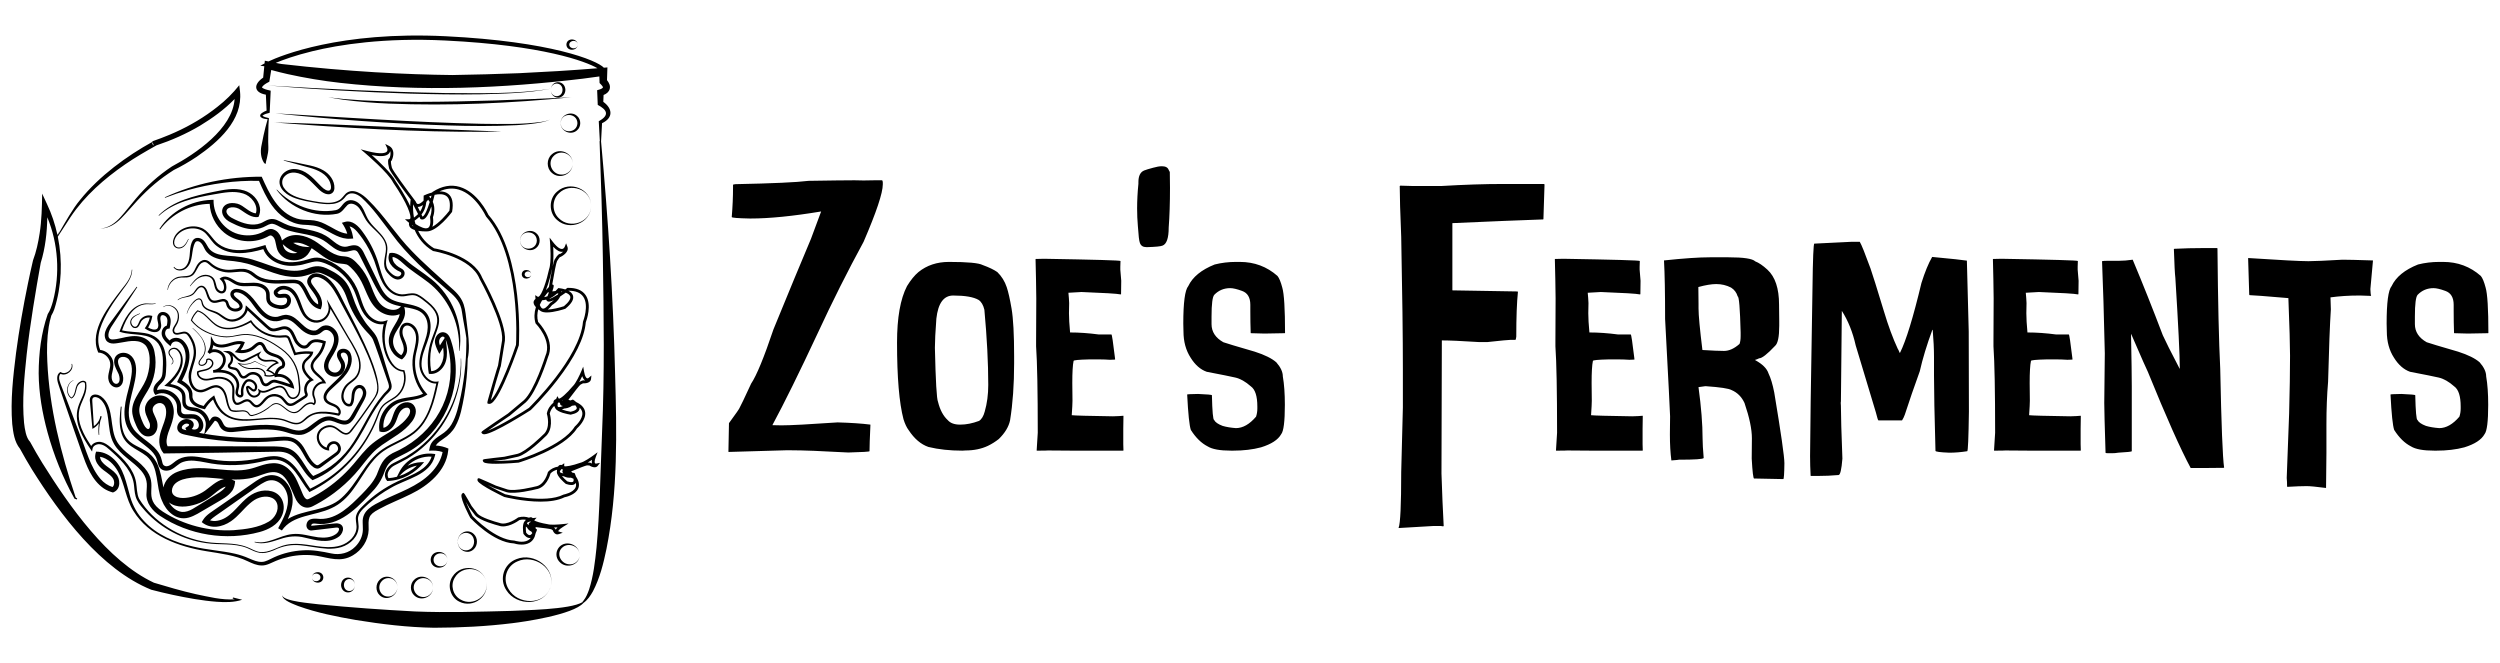
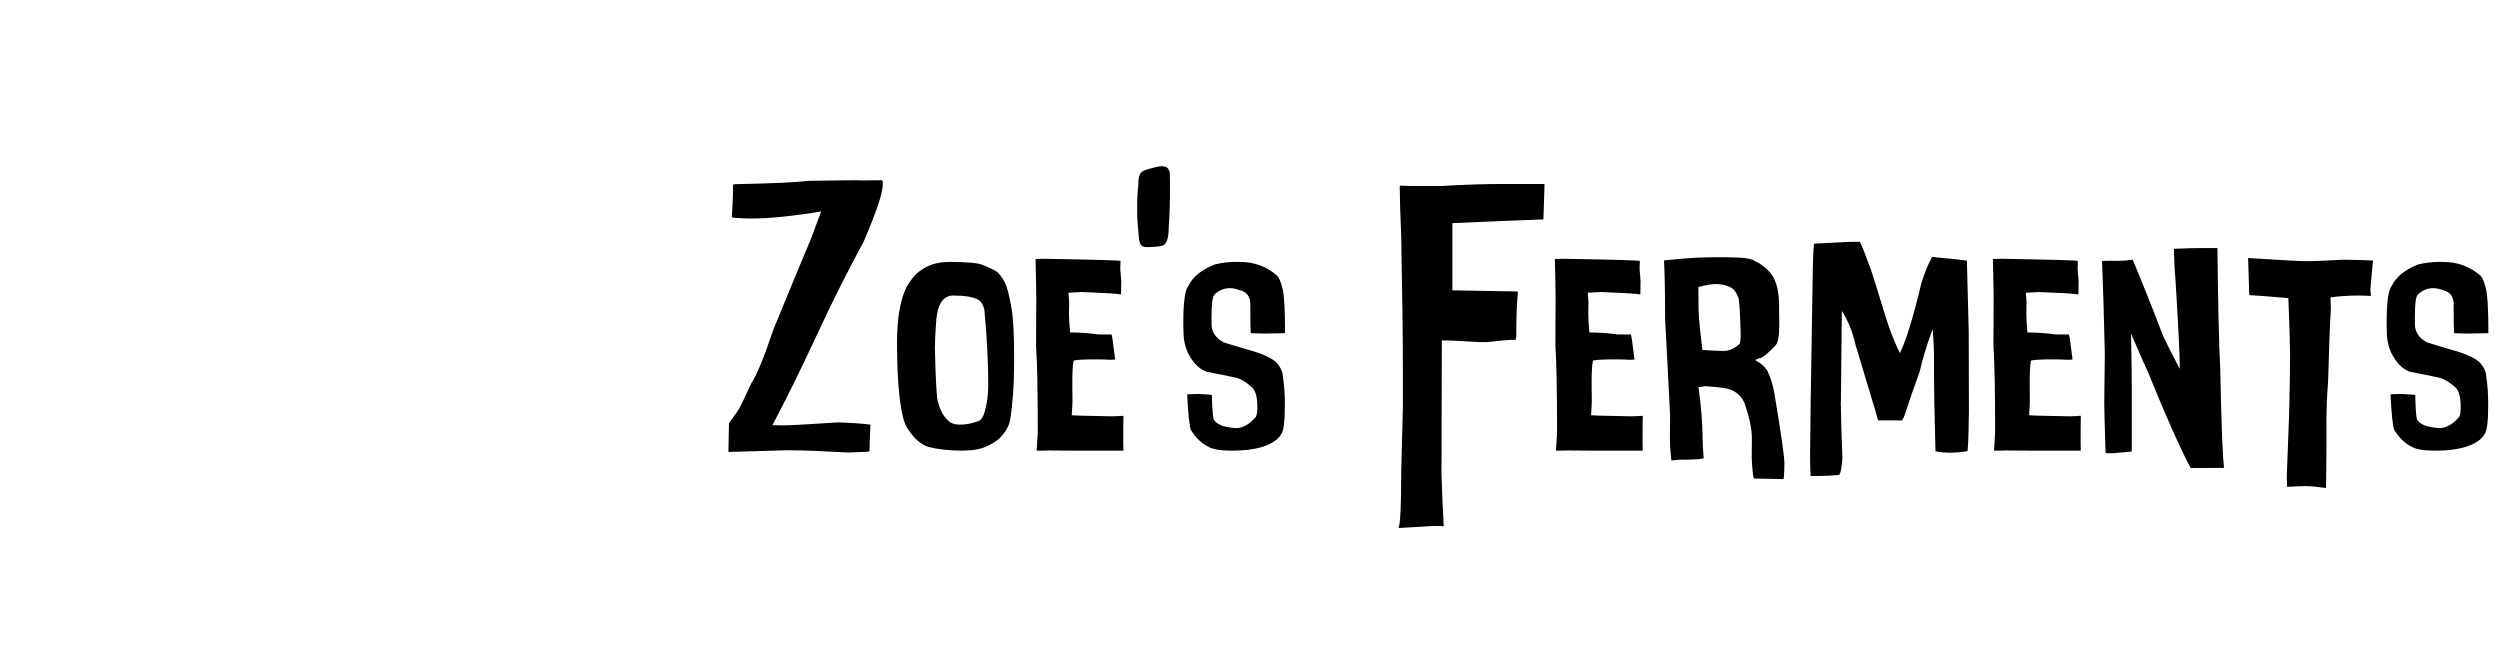
<svg xmlns="http://www.w3.org/2000/svg" x="0px" y="0px" viewBox="0 0 490 130" class="logo__svg">
-   <path d="M82.167,19.964c9.859-0.02,19.962-0.419,29.809-0.896c-11.881,1.169-23.849,1.721-35.785,1.239   c-2.96-0.127-5.994-0.374-8.929-0.757c-0.984-0.154-1.967-0.316-2.948-0.481c0.99,0.106,1.978,0.217,2.965,0.334   C72.176,19.833,77.245,19.936,82.167,19.964z M95.523,25.831c0.804-0.011,2.001-0.073,2.783-0.16   c-0.784,0.036-1.999,0.032-2.783,0.011c-13.343-0.453-28.39-1.35-41.734-1.675C67.641,25.075,81.629,25.928,95.523,25.831z    M46.857,117.4l0.609,0.152c-1.612,0.534-3.317,0.511-4.984,0.394c-1.45-0.106-2.886-0.302-4.316-0.531   c-2.868-0.481-5.692-1.089-8.509-1.826c-9.886-3.991-17.88-14.766-23.393-23.574c-0.811-1.332-1.589-2.659-2.343-4.055   c-1.118-1.382-1.33-3.175-1.523-4.84c-0.373-4.682,0.173-9.336,0.747-13.941c0.607-4.568,1.396-9.093,2.328-13.599   c0.314-1.523,0.64-3.038,1-4.559c0.632-1.669,1.023-3.475,1.298-5.293c0.392-2.515,0.46-5.228,0.49-7.782   c0,0,0.951,2.055,0.951,2.055c0.903,1.896,1.584,3.926,2.038,6.018c0.152-0.258,0.306-0.513,0.459-0.77   c-0.144,0.285-0.295,0.567-0.441,0.852c0.002,0.011,0.005,0.022,0.007,0.032l0.354-0.589c1.14-1.952,2.629-4.643,4.064-6.354   c3.773-4.7,9.175-8.632,14.193-11.393c-0.02-0.059-0.034-0.097-0.034-0.097s0.015-0.005,0.017-0.006l0,0   c1.1-0.394,2.313-0.823,3.389-1.292c0.278-0.107,0.837-0.355,1.107-0.484c2.928-1.314,5.726-2.979,8.238-4.973   c1.586-1.224,3.061-2.682,4.293-4.244c0,0,0.149,1.258,0.149,1.258c0.573,5.625-4.282,9.874-8.479,12.763   c-1.38,0.928-3.151,1.959-4.491,2.594c-1.303,0.833-2.568,1.73-3.751,2.729c-1.186,0.996-2.298,2.08-3.359,3.219   c-1.066,1.135-2.049,2.354-3.161,3.473c-1.085,1.128-2.509,2.054-4.122,2.064c1.587-0.109,2.912-1.086,3.938-2.241   c1.044-1.149,1.973-2.413,2.996-3.606c2.035-2.426,4.426-4.578,7.074-6.324c4.658-2.49,11.888-7.375,12.292-13.222   c-1.992,2.061-4.326,3.737-6.771,5.224c-2.697,1.599-5.611,2.885-8.587,3.878c-0.011,0.008-0.02,0.018-0.031,0.025   c-2.064,1.155-4.12,2.338-6.066,3.682c-4.081,2.813-7.896,6.147-10.673,10.286c-0.298,0.476-2.137,3.303-2.525,3.884   c0.96,4.711,0.766,9.715-0.682,14.209c-0.161,0.425-0.323,0.841-0.593,1.269c-0.214,0.682-0.374,1.435-0.499,2.17   c-0.353,2.245-0.392,4.533-0.285,6.797c0.404,9.144,2.661,18.018,5.565,26.681c0.084,0.052,0.303,0.189,0.303,0.189l-0.1,0.201   l-0.4-0.152l-0.038-0.014l-0.035-0.062c-2.265-4.062-4.013-8.433-5.246-12.926c-1.029-3.768-1.708-7.659-1.74-11.575   c0.016-3.926,0.478-7.872,1.772-11.597c0.484-0.716,0.791-1.665,1.028-2.523c1.412-5.4,1.037-11.305-1.106-16.467   c-0.059,3.013-0.383,6.006-1.291,8.931c-0.972,5.43-2.09,12.047-2.75,17.917c-0.471,4.47-0.924,8.999-0.516,13.452   c0.147,1.227,0.372,2.885,1.176,3.708c0.749,1.394,1.573,2.796,2.415,4.17c5.263,8.405,12.725,19.155,21.86,23.447   c2.304,0.696,5.539,1.649,8.191,2.237c2.512,0.523,5.102,1.187,7.678,1.019l-0.434-0.15l0.068-0.214L46.857,117.4z M30.137,28.52   c-0.061-0.175-0.165-0.478-0.229-0.663C29.784,28.105,29.898,28.402,30.137,28.52z M94.424,24.266   c-13.029-0.276-27.368-1.288-40.456-2.048c11.197,1.19,22.438,2.006,33.693,2.364c4.505,0.14,9.016,0.187,13.52-0.046   c1.687-0.112,3.382-0.238,5.04-0.581c0.549-0.126,1.102-0.27,1.602-0.533c-0.512,0.238-1.067,0.352-1.618,0.45   C102.311,24.436,98.35,24.303,94.424,24.266z M80.18,43.672c-0.12-0.097-0.208-0.172-0.248-0.207l-0.556-0.485l0.738-0.006   c0.224-0.002,0.272-0.092,0.292-0.131c0.248-0.475-0.44-2.811-3.342-7.057l-0.02-0.034c-0.922-1.876-5.354-5.647-5.398-5.685   l-0.951-0.806l1.204,0.322c2.968,0.794,3.733,0.349,3.924,0.12c0.241-0.288,0.035-0.734,0.033-0.739L75.5,28.209l0.737,0.384   c1.205,0.63,0.899,2.082,0.57,2.762l-0.102,0.212l-0.077-0.022c-0.021,0.144-0.023,0.502,0.181,1.323   c0.126,0.507,2.921,4.321,4.654,6.606l0.039,0.069c0.106,0.278,0.241,0.429,0.403,0.449c0.29,0.034,0.721-0.278,1.115-0.671   c0.018-0.246,0.025-0.506,0.015-0.791l-0.007-0.183l0.164-0.08c0.057-0.027,0.697-0.332,1.525-0.547l0.016-0.072l0.098-0.062   c1.789-1.14,3.56-1.462,5.265-0.958c3.445,1.019,5.424,5.031,5.642,5.495c7.035,8.073,5.97,25.352,5.958,25.526l-0.006,0.042   c-0.021,0.094-3.475,10.22-5.37,11.345c-0.144,0.085-0.284,0.128-0.419,0.128c-0.059,0-0.117-0.008-0.173-0.025l-0.176-0.051   l-0.025-0.184c-0.01-0.077-0.022-0.165,1.029-3.763c0.702-2.405,0.945-3.223,1.064-3.522h-0.001l0.791-4.927   c0.36-3.448-4.351-11.925-4.398-12.01l-0.016-0.032c-1.692-4.222-8.984-5.427-9.058-5.438l-0.054-0.009l-0.046-0.028   c-1.83-1.097-2.917-2.596-3.559-4.094c-0.488-0.153-0.897-0.389-1.043-0.756C80.135,44.075,80.127,43.861,80.18,43.672z    M81.136,42.647c0.259-0.193,0.541-0.41,0.808-0.689c-0.362-0.742-0.72-1.447-0.979-1.912   C80.938,40.63,80.943,41.569,81.136,42.647z M85.184,38.187c-0.077,0.33-0.199,0.82-0.357,1.364   c0.591,1.317,0.159,2.685,0.036,3.017c0.096,0.814,0.052,1.436-0.123,1.887c1.296-0.71,2.736-2.363,3.337-3.156   c0.238-1.438,0.043-2.405-0.579-2.875C86.901,37.974,85.992,38.015,85.184,38.187z M81.438,43.898   c0.903,0.591,1.919,1.052,2.447,0.772c0.415-0.221,0.558-0.948,0.414-2.103l-0.01-0.076l0.03-0.07   c0.024-0.055,0.393-0.94,0.217-1.947c-0.377,1.1-0.872,2.18-1.426,2.464c-0.202,0.103-0.411,0.113-0.606,0.028l-0.097-0.042   l-0.045-0.096c-0.053-0.112-0.106-0.224-0.16-0.337c-0.274,0.262-0.552,0.471-0.797,0.653c-0.053,0.039-0.097,0.073-0.143,0.109   C81.312,43.465,81.371,43.681,81.438,43.898z M84.569,38.346c-0.174,0.053-0.336,0.107-0.479,0.159l0.006,0.006   c0.126,0.122,0.233,0.248,0.332,0.376C84.478,38.702,84.526,38.521,84.569,38.346z M82.61,42.046   c0.063,0.132,0.128,0.268,0.196,0.412c0.014-0.004,0.03-0.01,0.048-0.019c0.454-0.233,0.971-1.529,1.371-2.847   c-0.083-0.151-0.18-0.301-0.302-0.446c-0.096,0.121-0.221,0.27-0.365,0.425C83.441,40.71,83.061,41.483,82.61,42.046z    M81.003,44.368c-0.012-0.036-0.024-0.072-0.036-0.108c-0.074-0.051-0.146-0.101-0.215-0.151c0.002,0.004,0.002,0.008,0.004,0.012   C80.793,44.214,80.88,44.296,81.003,44.368z M86.135,37.511c0.616-0.011,1.222,0.107,1.698,0.466   c0.814,0.614,1.078,1.786,0.783,3.484l-0.011,0.066l-0.04,0.054c-0.115,0.154-2.839,3.774-4.894,3.774c-0.008,0-0.015,0-0.023,0   c-0.046,0.001-0.111,0.002-0.19,0.002c-0.329,0-0.911-0.017-1.495-0.113c0.614,1.263,1.585,2.497,3.115,3.427   c0.745,0.126,7.668,1.404,9.429,5.757c0.297,0.533,4.831,8.745,4.455,12.341l-0.813,5.07l-0.029,0.018   c-0.237,0.696-1.524,5.111-1.923,6.578c1.598-1.409,4.719-10.027,4.94-10.846c0.045-0.753,0.939-17.38-5.849-25.125l-0.044-0.068   c-0.019-0.042-1.977-4.245-5.312-5.23C88.706,36.804,87.433,36.92,86.135,37.511z M81.875,40.55   c0.135,0.262,0.287,0.568,0.46,0.923c0.234-0.344,0.433-0.765,0.559-1.3C82.567,40.412,82.212,40.577,81.875,40.55z M77.536,35.485   c0.457,0.67,1.991,2.971,2.859,4.934c0.007-0.566,0.051-0.95,0.065-1.06c-0.003-0.096,0.017-0.166,0.048-0.219   c-1.286-1.711-4.081-5.481-4.244-6.138c-0.345-1.392-0.189-1.764-0.014-1.933c0.033-0.032,0.068-0.056,0.104-0.075   c0.101-0.254,0.302-0.866,0.114-1.365c-0.034,0.144-0.099,0.29-0.212,0.426c-0.485,0.588-1.6,0.698-3.392,0.331   C74.227,31.604,76.802,34.016,77.536,35.485z M51.296,34.636c1.472,3.295,3.205,7.062,6.887,8.205   c0.87,0.27,1.741,0.244,2.665,0.297c0.968,0.031,2.005,0.329,2.869,0.77c1.464,0.685,2.769,1.734,4.35,1.9   c-0.213-0.769-0.605-1.489-1.06-2.141c0,0,0.579-0.172,0.579-0.172c1.464-0.43,2.7,0.847,3.461,1.911   c1.24,1.673,2.226,3.539,2.903,5.504c0.79,2.274,1.076,4.895,3.207,6.271c0.658,0.42,1.43,0.608,2.21,0.48   c0.803-0.122,1.727-0.341,2.509,0.054c0.772,0.37,1.379,0.919,2.038,1.442c3.918,3.254,1.454,5.205,0.633,9.032   c-0.296,1.504-0.303,3.061-0.036,4.563c1.779-0.107,2.592-2.176,2.423-3.785c-0.014-0.28-0.044-0.561-0.08-0.843   c-0.288,0.477-0.6,0.99-0.745,1.238c-0.298-0.619-0.63-1.215-0.802-1.918c-0.314-1.06,0.436-2.446,1.663-2.322   c1.134,0.184,1.351,1.456,1.641,2.351c0,0,0.168,0.628,0.168,0.628l0.142,0.635c1.735,7.73-2.158,16.2-9.136,19.963   c-0.767,0.436-1.558,0.762-2.247,1.157c-0.695,0.392-1.282,0.852-1.644,1.468c-0.381,0.626-0.601,1.434-0.986,2.261   c-0.386,0.827-0.902,1.569-1.462,2.244c-2.729,2.977-6.336,7.065-10.734,6.872c-0.557,0.03-1.556-0.346-1.701,0.222   c-0.009,0.048-0.008,0.094-0.003,0.12c0.001,0.006,0.001,0.005,0.002,0.008c0.003,0,0.004,0.001,0.008,0.001   c0.04,0.003,0.152-0.01,0.258-0.021c0.773-0.086,2.976-0.294,3.785-0.382c0.479-0.019,0.926-0.162,1.43,0   c1.332,0.489,0.652,2.191-0.309,2.691c-1.958,1.242-4.366,0.52-6.418,0.041c-1.648-0.435-3.27-0.277-4.869,0.283   c-1.59,0.497-3.329,1.154-5.002,0.619c0,0,0.032-0.107,0.032-0.107c2.582,0.617,4.836-1.237,7.355-1.492   c1.723-0.207,3.404,0.416,5.065,0.625c1.184,0.139,2.437,0.093,3.426-0.582c0.373-0.222,0.765-0.716,0.657-1.142   c-0.027-0.078-0.087-0.127-0.186-0.16c-0.207-0.069-0.673,0.026-1.088,0.067l-2.518,0.302c-0.289,0.042-1.343,0.166-1.632,0.183   c-0.641,0.008-1.05-0.615-0.921-1.221c0.271-1.373,1.73-1.1,2.675-1.044c3.332,0.065,5.888-2.565,8.109-4.791   c1.134-1.167,2.288-2.367,2.96-3.836c0.738-1.862,1.143-3.221,3.121-4.268c7.126-3.074,11.742-9.558,11.348-17.449   c-0.056-1.222-0.256-2.468-0.565-3.653c-0.082-0.291-0.197-0.784-0.37-1.172c0.3,2.091,0.649,4.581-1.141,6.079   c-0.57,0.497-1.376,0.779-2.156,0.644c0,0-0.034-0.194-0.034-0.194c-0.286-1.647-0.239-3.342,0.11-4.968   c0.752-3.6,3.317-5.649-0.445-8.686c-0.618-0.487-1.256-1.043-1.964-1.378c-0.745-0.355-1.522-0.13-2.311-0.002   c-0.842,0.157-1.761-0.042-2.488-0.496c-2.251-1.348-2.758-4.207-3.578-6.419c-0.571-1.506-1.325-2.939-2.239-4.258   c-0.626-0.845-1.521-2.261-2.6-2.499c0.298,0.585,0.511,1.213,0.627,1.861l0.094,0.526l-0.533,0.035   c-2.005,0.165-3.75-1.169-5.421-1.978c-1.226-0.664-2.529-0.696-3.904-0.76c-2.504-0.171-4.68-1.818-6.091-3.799   c-1.081-1.5-1.824-3.164-2.527-4.802c-4.675-0.106-9.37,0.535-13.877,1.797c-1.534,0.437-3.048,0.947-4.539,1.527L32.3,38.672   C38.231,35.939,44.766,34.601,51.296,34.636z M60.994,103.05C60.988,103.046,60.984,103.048,60.994,103.05L60.994,103.05z    M86.219,67.708c0.32-0.5,0.712-1.109,0.957-1.494c-0.23-0.312-0.537-0.392-0.955,0.146C85.971,66.796,86.054,67.255,86.219,67.708   z M20.053,77.905c0,0,0.25,0.221,0.25,0.221c0.994,1.033,1.321,2.519,1.511,3.868c0.24,1.59,0.336,3.276,1.169,4.657   c1.331,2.138,3.662,3.122,5.357,5.067c3.099,3.517-0.802,5.706,3.584,8.572c4.08,2.63,9.036,3.899,13.877,3.627   c2.319-0.185,4.881-0.49,6.891-1.688c1.174-0.685,2.049-2.217,1.608-3.54c-0.466-1.392-2.191-1.577-3.453-1.144   c-0.73,0.223-1.331,0.655-1.906,1.155c-1.255,1.085-2.237,2.474-3.663,3.457c-1.719,1.18-4.006,1.635-5.74,0.177   c0,0,0.277-0.449,0.277-0.449c0.619-1.03,1.932-1.722,2.844-2.397c1.444-1.007,4.341-2.996,5.783-4.001   c1.496-0.976,3.04-2.435,4.966-2.359c2.064,0.096,3.528,2.013,3.873,3.912c0.218,1.238-0.026,2.529-0.448,3.689   c-0.125,0.343-0.268,0.675-0.418,1.002c3.141-1.964,7.71-1.504,10.534-4.142c3.111-2.761,4.49-7.124,8.008-9.523   c1.912-1.308,4.223-2.013,6.021-3.417c2.883-2.268,3.801-6.031,4.537-9.481c-1.545,0.094-2.795-1.309-3.173-2.719   c-0.218-0.767-0.174-1.565-0.046-2.319c0.258-1.491,0.911-2.877,1.287-4.315c0.581-2.17,0.241-4.416-2.17-5.15   c-0.669-0.22-1.423-0.349-2.19-0.489c0.035,0.13,0.077,0.288,0.077,0.288c0.641,2.488-2.154,4.09-2.27,6.373   c-0.029,1.119,0.625,2.256,1.611,2.784c0.225-0.234,0.393-0.53,0.464-0.851c0.274-1.399-1.115-2.669-0.768-4.122   c0.457-2.243,2.927-1.504,3.488,0.28c0.543,1.422,0.02,2.992-0.281,4.358c-0.59,2.718,0.172,5.704,2.011,7.787   c0,0,0.218,0.247,0.218,0.247l-0.28,0.179c-1.81,1.165-4.145,0.742-5.922,1.778c-1.566,0.898-2.557,2.767-2.428,4.561   c0.519-0.038,1.061-0.523,1.364-1.086c0.464-0.852,0.644-2.254,1.47-3.113c0.766-0.828,2.331-1.203,3.148-0.173   c0.753,0.97,0.262,2.306-0.376,3.14c-1.5,2.047-3.874,3.194-5.878,4.611c-0.702,0.501-1.34,1.025-1.92,1.641   c-1.168,1.224-2.163,2.712-3.402,4.071c-1.223,1.353-2.58,2.585-4.042,3.679c-1.096,0.821-2.253,1.561-3.457,2.216l-0.608,0.321   c-1.657,0.953-3.026-0.141-3.649-1.678c-0.695-1.482-1.21-3.241-2.396-4.287c-2.08-1.652-4.247,0.355-6.903,0.642   c-1.053,0.167-2.105,0.191-3.155,0.149c0.077,0.025,0.154,0.054,0.227,0.087l0.516,0.232c-0.043,0.678-0.221,1.474-0.643,1.987   c-0.789,1.072-2.001,1.634-3.088,2.294c0,0-2.058,1.204-2.058,1.204c-1.062,0.591-2.11,1.352-3.346,1.68   c-2.411,0.652-4.39-1.247-5.215-3.333c-1.263-2.837-0.498-6.548-2.988-8.704c-2.026-1.588-4.356-1.966-5.051-4.928   c-0.395-1.585-0.219-3.213-0.025-4.803l0.167,0.017c-0.783,9.633,4.428,6.177,6.948,11.132c0.714,1.49,0.914,3.128,1.24,4.701   c0.001,0.003,0.001,0.006,0.002,0.009c0.269-1.365,1.413-2.597,2.786-3.084c2.651-1.027,5.578-0.711,8.318-0.451   c1.908,0.174,3.832,0.347,5.689-0.068c1.603-0.339,2.899-1.093,4.67-1.153c2.298-0.116,3.922,1.643,4.757,3.529   c0.406,0.846,0.721,1.688,1.064,2.472c0.212,0.469,0.406,0.865,0.777,1.058c0.219,0.063,0.361-0.032,0.63-0.154   c0.557-0.3,1.166-0.594,1.7-0.926c2.227-1.318,4.26-2.961,6.022-4.858c1.184-1.24,2.2-2.704,3.508-4.03   c0.65-0.666,1.402-1.259,2.156-1.772c2.099-1.464,4.614-2.483,6.024-4.684c0.569-0.97,0.16-1.918-1.014-1.366   c-1.14,0.658-1.101,1.95-1.809,3.145c-0.572,1.006-1.737,1.825-2.931,1.353c0,0-0.034-0.275-0.034-0.275   c-0.268-2.241,0.929-4.527,2.896-5.603c0.989-0.546,2.085-0.679,3.1-0.834c0.906-0.132,1.804-0.28,2.572-0.671   c-1.45-1.843-2.194-4.205-2.061-6.54c0.077-2.135,1.67-4.878-0.252-6.545c-0.327-0.248-0.756-0.373-1.084-0.24   c-0.757,0.319-0.729,1.472-0.454,2.152c0.643,1.481,1.33,2.982-0.124,4.313c0,0-0.157,0.135-0.157,0.135   c-1.77-0.595-2.889-2.557-2.509-4.38c0.252-1.157,1.026-2.198,1.543-3.136c0.242-0.437,0.456-0.898,0.524-1.368   c-1.006,0.461-2.251,0.322-3.227-0.151c-1.244-0.543-2.162-1.717-2.752-2.898c-0.591-1.148-0.994-2.313-1.529-3.335   c-0.527-1.02-1.228-1.948-2.059-2.734c-0.303-0.277-0.525-0.5-0.856-0.62c-0.665-0.173-1.54-0.115-2.234-0.381   c-1.769-0.534-3.092-1.841-4.596-2.805c-0.147,0.254-0.479,0.827-0.479,0.827c-0.715,1.225-2.207,1.714-3.531,1.52   c-1.315-0.138-2.587-1.166-2.854-2.488c-0.25-0.919-0.208-1.914-1.02-2.323c-0.359-0.138-0.679,0.222-1.019,0.34   c-2.631,1.275-5.981,0.945-8.247-0.921c-1.679-1.387-2.741-3.472-2.836-5.641c-3.758,0.051-7.467,1.984-9.711,5.01   c0,0-0.138-0.096-0.138-0.096c2.211-3.417,6.153-5.576,10.228-5.697l0.378-0.011c-0.082,3.193,2.236,6.292,5.422,6.852   c1.469,0.278,3.029,0.087,4.355-0.599c0.584-0.344,1.297-0.731,2.006-0.427c0.728,0.278,1.176,0.865,1.443,1.543   c0.08,0.212,0.137,0.415,0.184,0.612c0.172-0.135,0.345-0.271,0.345-0.271c1.792-1.403,4.262-0.746,6.018,0.322   c1.752,1.065,3.253,2.732,5.259,2.997c0.422,0.053,1.045,0.057,1.519,0.242c0.536,0.182,1.019,0.616,1.373,0.966   c0.934,0.915,1.712,1.985,2.291,3.152c0.577,1.165,0.931,2.345,1.437,3.391c0.481,1.006,1.091,1.92,2.112,2.42   c0.885,0.454,2.053,0.59,2.801-0.127c0,0,0.084-0.078,0.19-0.176c-1.345-0.27-2.671-0.66-3.593-1.722   c-1.121-1.188-2.554-4.523-3.353-5.953c-0.329-0.583-1.161-2.401-1.517-2.926c-0.501-0.774-1.324-0.246-2.079-0.143   c-0.642,0.131-1.376-0.019-1.936-0.305c-1.027-0.502-1.871-1.415-2.793-1.942c-2.588-1.475-5.864-1.123-8.52-2.622   c-0.663-0.372-1.255-0.689-1.784-0.558c-0.278,0.058-0.579,0.213-0.911,0.39c-0.676,0.393-1.546,0.647-2.344,0.649   c-1.596,0.031-3.102-0.587-4.485-1.3c-2.915-1.354-2.018-4.489,1.215-3.708c1.296,0.338,2.312,1.791,3.64,1.892   c0.528-1.618-0.933-3.432-2.494-3.887c-1.839-0.586-3.828-0.147-5.706,0.165c-3.817,0.668-7.855,1.496-10.791,4.203   c0,0-0.078-0.08-0.078-0.08c2.845-2.86,6.959-3.822,10.777-4.611c1.95-0.387,3.999-0.862,5.985-0.271   c1.524,0.451,2.827,1.758,3.1,3.357c0.107,0.616-0.004,1.279-0.29,1.847c-1.34,0.207-2.441-0.72-3.466-1.395   c-0.573-0.403-1.182-0.568-1.848-0.495c-0.564,0.052-1.061,0.386-0.946,0.962c0.286,0.929,1.482,1.311,2.294,1.712   c1.587,0.683,3.442,1.091,5.001,0.143c0.327-0.174,0.692-0.383,1.148-0.487c0.463-0.11,0.966-0.034,1.363,0.115   c1.066,0.453,1.924,1.033,3.061,1.281c2.116,0.567,4.592,0.643,6.589,1.833c1.526,0.846,2.692,2.687,4.563,2.02   c0.364-0.083,0.786-0.207,1.3-0.134c0.955,0.11,1.454,1.13,1.789,1.866c0,0,0.993,2.015,0.993,2.015l1.969,4.03   c0.628,1.29,1.44,2.459,2.835,2.944c1.324,0.517,2.853,0.573,4.337,1.096c2.687,0.901,3.189,3.421,2.458,5.908   c-0.403,1.451-1.09,2.792-1.362,4.259c-0.131,0.713-0.176,1.452,0.011,2.134c0.346,1.412,1.695,2.825,3.241,2.395   c-0.607,2.794-1.243,5.703-2.866,8.123c-0.526,0.78-1.171,1.485-1.908,2.077c-1.867,1.468-4.108,2.148-6.016,3.466   c-2.694,1.88-4.038,4.929-5.968,7.514c-1.105,1.525-2.517,2.914-4.268,3.686c-3.182,1.536-7.594,1.262-9.708,4.371   c0,0-0.729-0.437-0.729-0.437c1.048-1.949,2.22-4.067,1.843-6.324c-0.395-2.094-2.349-3.852-4.457-2.745   c-0.872,0.409-2.045,1.318-2.862,1.875c-1.432,0.997-4.322,3.042-5.755,4.042c-0.522,0.381-1.524,1.003-2.125,1.599   c0.439,0.148,0.929,0.174,1.424,0.088c2.452-0.416,3.793-2.709,5.574-4.269c1.365-1.248,3.247-2.011,5.122-1.505   c2.149,0.58,2.858,2.979,1.932,4.869c-0.757,1.705-2.621,2.645-4.312,3.106c-6.583,1.79-13.856,0.623-19.535-3.16   c-1.492-0.973-2.814-2.551-2.654-4.46c0.018-0.873,0.159-1.668-0.014-2.381c-0.138-0.727-0.514-1.398-1.018-1.992   c-1.551-1.817-4.064-3.057-5.328-5.261c-0.876-1.514-0.944-3.28-1.16-4.942c-0.16-1.193-0.348-2.406-1.101-3.352   c0,0-0.181-0.225-0.181-0.225l-0.213-0.194c-0.143-0.14-0.276-0.247-0.438-0.323c-0.447-0.211-1.059-0.275-1.163,0.268   c-0.029,0.158-0.01,0.356,0.002,0.566c0,0,0.263,4.241,0.292,4.708c0.526-0.34,0.937-0.861,1.153-1.456   c0.042-0.175,0.088-0.349,0.141-0.521l0.233,0.054c-0.037,0.288-0.121,0.566-0.237,0.829c-0.219,0.911-0.3,1.857-0.231,2.797   l-0.112,0.01c-0.081-0.751-0.069-1.513,0.035-2.264c-0.32,0.456-0.755,0.836-1.262,1.083c0,0-0.022-0.248-0.022-0.248l-0.45-4.957   C17.314,77.14,19.023,76.926,20.053,77.905z M58.286,49.543c-1.013-0.302-1.956-0.834-2.731-1.567c0,0-0.091-0.086-0.142-0.134   c0.07,0.31,0.155,0.605,0.323,0.892C56.23,49.536,57.37,49.813,58.286,49.543z M60.731,48.429c-0.44-0.259-0.897-0.485-1.389-0.648   c-0.609-0.201-1.271-0.294-1.877-0.176c0.766,0.469,1.653,0.753,2.547,0.793C60.011,48.397,60.388,48.414,60.731,48.429z    M44.249,95.384c-0.365,0.069-0.722,0.265-1.066,0.484c-0.72,0.472-1.339,1.078-2.074,1.613c-0.786,0.567-1.656,1.014-2.574,1.326   c-1.722,0.565-3.916,0.846-5.423-0.336c0.592,0.963,1.422,1.718,2.556,1.872c1.428,0.094,2.695-1.014,3.934-1.717   c0,0,2.029-1.252,2.029-1.252C42.417,96.854,43.689,96.236,44.249,95.384z M43.949,93.887c-1.206-0.097-2.408-0.237-3.606-0.303   c-1.27-0.06-2.514-0.062-3.743,0.191c-1.021,0.182-2.248,0.687-2.685,1.57c-0.263,0.509-0.327,1.139,0.031,1.584   c0.865,0.995,2.857,0.711,4.075,0.316c0.767-0.246,1.5-0.606,2.162-1.067c1.054-0.74,2.174-1.912,3.604-2.259   C43.84,93.907,43.894,93.897,43.949,93.887z M23.825,56.725c-2.427,3.178-6.376,8.024-4.625,12.233c0,0,0.065,0.148,0.065,0.148   c1.094,0.004,2.132,0.888,2.317,1.971c0.201,1.144-0.639,2.326-0.286,3.491c0.335,1.401,2.065,1.985,2.72,0.486   c0.231-0.648,0.155-1.343-0.072-1.971c-0.284-0.687-0.727-1.354-0.806-2.07c-0.145-1.308,1.618-1.356,2.193-0.472   c0.909,1.365,0.417,3.225,0.106,4.755c-0.757,2.947-1.952,6.614,0.083,9.37c0.967,1.312,2.368,2.139,3.554,3.161   c0.71,0.61,1.323,1.258,1.628,2.104c0.246,0.595,0.179,1.134,0.652,1.765c0.497,0.637,1.433,0.675,2.117,0.375   c0.926-0.403,1.493-1.245,2.438-1.541c1.396-0.485,2.95-0.159,4.397,0.106c3.083,0.66,6.318,0.693,9.423,0.148   c1.501-0.213,3.013-0.809,4.513-0.676c3.214,0.445,4.423,3.904,6.267,6.166l0.133,0.171l0.189-0.094   c5.3-2.61,9.65-7.026,12.261-12.316c0.275-0.594,0.557-1.184,0.789-1.796c0.387-0.889,0.6-1.851,1.247-2.582   c0.653-0.73,1.571-1.08,2.372-1.646c0.548-0.38,1.022-0.884,1.354-1.466c0.672-1.158,0.864-2.603,0.432-3.891l-0.036-0.106   c0,0-0.118-0.002-0.118-0.002c-1.947-0.091-2.885-2.216-3.377-3.843c-0.561-1.957-0.441-4.063,0.234-5.975c0,0-0.5,0.173-0.5,0.173   c-1.169,0.411-2.422-0.262-3.205-1.143c-1.291-1.478-1.496-3.549-2.341-5.289c-1.144-2.469-3.256-4.461-5.777-5.483   c-0.624-0.254-1.295-0.475-2.033-0.495c-0.752-0.016-1.422,0.234-2.033,0.411c-1.781,0.527-3.826,0.785-5.543,0.011   c-1.237-0.541-2.232-1.59-2.522-2.891c-2.083,0.616-4.258,1.236-6.431,0.911c-1.008-0.154-1.992-0.511-2.799-1.119   c-1.214-0.886-1.917-2.721-3.525-3.213c-2.043-0.737-4.861,0.314-5.348,2.563c-0.274,1.457,1.25,2.022,2.22,1.062   c0.397-0.387,0.618-0.89,0.832-1.371l-0.076-0.035c-0.232,0.472-0.472,0.955-0.856,1.3c-0.367,0.34-0.931,0.5-1.377,0.315   c-1.002-0.518-0.407-1.929,0.236-2.525c1.41-1.439,4.04-1.59,5.461-0.095c0.727,0.756,1.246,1.755,2.119,2.406   c2.626,2.032,6.153,1.481,9.121,0.61c0.987,2.604,4.144,3.62,6.714,3.193c1.265-0.095,2.575-0.757,3.789-0.787   c0.58,0.017,1.182,0.211,1.771,0.445c2.355,0.938,4.34,2.787,5.42,5.083c0.85,1.78,1.138,3.889,2.528,5.401   c0.841,0.91,2.12,1.588,3.378,1.355c-0.193,0.796-0.294,1.612-0.289,2.429c0.005,2.44,1.209,6.654,4.087,6.903   c0.562,1.766-0.131,3.873-1.669,4.932c-0.781,0.556-1.744,0.956-2.404,1.702c-0.675,0.747-0.92,1.765-1.309,2.649   c-0.234,0.604-0.516,1.186-0.791,1.772c-1.446,2.892-3.429,5.516-5.827,7.682c-1.856,1.689-3.956,3.1-6.214,4.19   c-1.756-2.394-3.134-5.922-6.482-6.346c-1.633-0.166-3.137,0.415-4.705,0.624c-1.518,0.238-3.055,0.359-4.587,0.328   c-1.544-0.025-3.045-0.224-4.562-0.546c-1.571-0.304-3.234-0.648-4.831-0.106c-0.403,0.143-0.799,0.342-1.141,0.594   c-0.695,0.502-1.65,1.531-2.453,0.816c-0.152-0.182-0.232-0.521-0.316-0.908c-0.086-0.406-0.25-0.831-0.446-1.203   c-1.182-2.134-3.643-3.008-5.05-4.886c-2.327-3.325,0.188-7.392,0.432-11.025c0.104-1.198-0.078-2.782-1.186-3.563   c-1.283-0.92-3.281-0.238-3.085,1.523c0.09,0.857,0.562,1.522,0.881,2.26c0.884,2.587-1.751,2.448-1.339,0.033   c0.283-1.207,0.618-2.505-0.268-3.593c-0.476-0.642-1.21-1.096-2.019-1.192c-0.541-1.279-0.447-2.74-0.054-4.061   c0.896-2.809,2.677-5.303,4.412-7.671c0.45-0.594,0.91-1.193,1.279-1.852c0.368-0.654,0.639-1.389,0.645-2.15   c0,0-0.084-0.002-0.084-0.002C25.768,54.376,24.734,55.586,23.825,56.725z M22.37,62.21c-0.844,1.241-2.524,2.913-1.549,4.528   c0.758,0.945,2.037,0.515,3.026,0.384c1.687-0.314,3.593-0.678,4.767,0.661c1.163,1.69,0.76,4.798,0.012,6.621   c-0.967,2.345-3.352,4.41-2.568,7.213c0.166,0.682,0.427,1.286,0.673,1.863c0.327,0.702,0.664,1.341,1.388,1.8   c0.616,0.424,1.66,0.331,2.175-0.271c0.618-0.683,0.681-1.641,0.457-2.468c-0.205-0.717-0.743-1.545-0.818-2.088   c-0.175-0.825,0.747-1.512,1.48-1.461c0.951,0.112,1.197,1.096,1.146,1.989c-0.049,1.163-0.615,2.28-0.966,3.388   c-0.503,1.504-0.642,3.198,0.489,4.509c6.967-0.093,14.997-0.192,21.925-0.341c3.274-0.188,4.032,1.536,5.695,3.932   c0.43,0.599,0.939,1.185,1.553,1.649c5.705-2.322,8.369-6.739,11.091-11.901c0.892-1.564,1.822-3.113,3.003-4.45   c0.427-0.581,1.094-0.928,1.364-1.633c0.155-0.519-0.034-1.017-0.173-1.482c-0.108-0.389-0.492-1.552-0.595-1.945   c-0.357-1.028-1.62-5.594-2.053-6.518c-0.609-1.275-1.75-2.124-2.473-3.308c-1.01-1.464-1.719-3.038-2.28-4.734   c-0.298-0.855-0.622-1.767-1.188-2.604c-0.856-1.247-2.098-2.055-3.41-2.688c-1.647-0.862-2.674-0.876-4.36-0.203   c-3.388,1.256-6.82-0.587-10.108-1.593c-1.711-0.607-3.653-0.832-5.436-0.927c-1.278-0.126-2.569-0.29-3.478-1.202   c-0.466-0.488-0.668-1.141-1.118-1.666c-0.531-0.679-1.732-0.955-2.262-0.136c-0.735,1.241-0.401,2.741-0.821,4.058   c-0.127,0.41-0.322,0.799-0.616,1.099c-0.547,0.593-1.711,0.738-2.217,0.012c0,0-0.119,0.074-0.119,0.074   c0.532,0.878,1.872,0.809,2.561,0.148c1.424-1.302,0.816-3.502,1.71-5.032c0.214-0.28,0.52-0.254,0.816-0.107   c0.762,0.445,0.875,1.46,1.484,2.081c0.988,1.125,2.599,1.438,3.966,1.594c1.825,0.156,3.485,0.398,5.196,1.024   c1.684,0.571,3.355,1.296,5.16,1.789c1.358,0.364,2.858,0.535,4.277,0.315c0.891-0.143,1.792-0.544,2.621-0.728   c0.799-0.175,1.465,0.201,2.206,0.532c0.391,0.186,0.769,0.387,1.128,0.611c1.54,0.901,2.332,2.267,2.894,3.947   c0.739,2.177,1.915,4.273,3.434,6.016c0.559,0.679,1.267,1.224,1.642,2.003c0.377,0.817,1.92,5.377,2.248,6.337   c0,0,0.444,1.282,0.444,1.281c0.171,0.601,0.531,1.205,0.418,1.802c-0.239,0.547-0.871,0.964-1.225,1.468   c-2.355,2.797-3.737,6.214-5.721,9.233c-1.878,2.953-4.641,5.306-7.881,6.614c-1.801-1.706-2.559-4.925-5.31-5.557   c-1.357-0.336-2.673-0.218-4.028-0.249c-3.799-0.022-7.99-0.034-11.768-0.033l-7.436,0.004c-0.386-0.821-0.145-1.762,0.136-2.651   c0.69-1.901,1.686-3.955,0.623-5.968c-1.161-2.113-4.266-1.58-5.046,0.57c-0.493,1.255,0.424,2.558,0.784,3.536   c0.11,0.337,0.125,1.161-0.329,1.148c-0.459-0.129-0.77-0.739-0.979-1.189c-0.454-1.039-0.916-2.057-0.668-3.16   c0.212-1.031,0.909-2.032,1.559-3.122c1.379-2.238,1.889-5.008,1.365-7.593c-0.406-2.427-2.428-3.416-4.732-3.104   c-1.226,0.125-2.391,0.598-3.593,0.605c-1.235-0.143-0.605-1.752-0.153-2.464l1.015-1.551c1.361-2.079,2.733-4.151,4.079-6.242   l-0.115-0.08C25.299,58.194,23.84,60.206,22.37,62.21z M30.493,59.43l0.028,0.079c-0.389,0.145-0.81,0.137-1.208,0.123   c-2.996-0.267-4.547,2.656-5.394,5.115c1.411,0.347,2.913,0.28,4.418,0.531c4.028,0.611,4.455,4.196,4.2,7.595   c-0.025,0.397-0.063,0.825-0.228,1.25c-0.294,0.81-1.049,1.158-1.407,1.867c-0.079,0.167-0.11,0.335-0.102,0.481   c2.131-0.704,4.713,1.031,4.712,3.332c0.013,0.509-0.093,0.867,0.197,1.185c0.305,0.265,0.713,0.209,1.17,0.207   c0.34-0.012,0.71-0.037,1.111,0.009c1.614,0.115,2.584,2.46,1.205,3.514c-0.06,0.044-0.122,0.084-0.187,0.12   c0.347,0.064,0.694,0.125,1.041,0.183c0.08-0.438,0.263-1.446,0.263-1.446c0.208-1.129-0.543-2.411-1.639-2.824   c-0.773-0.293-1.715-0.13-2.41-0.725c-0.976-0.775-0.194-2.268-0.82-3.121c-0.709-0.945-2.127-1.089-3.238-1.283   c0.943-0.804,1.859-1.69,2.501-2.744c0.794-1.239,1.173-3.153-0.01-4.241c-0.374-0.326-0.955-0.313-1.294,0.046   c-0.396,0.412-0.043,0.931,0.261,1.305c0.345,0.368,0.546,1.302-0.122,1.438c0,0-0.011-0.083-0.011-0.083   c0.258-0.036,0.355-0.331,0.329-0.576c-0.038-0.573-0.602-0.843-0.786-1.375c-0.344-1.027,1.084-1.613,1.798-0.982   c0.479,0.358,0.734,0.914,0.863,1.458c0.446,2.087-0.928,3.973-2.347,5.399c0.369,0.065,0.737,0.15,1.102,0.279   c0.811,0.255,1.71,0.925,1.838,1.865c0.093,0.547-0.002,1.096,0.096,1.597c0.179,0.751,0.877,0.76,1.642,0.869   c1.441,0.105,2.654,1.241,2.982,2.623l0.408-0.56c0.493-0.558,1.38-0.262,1.788,0.228c0.529,0.622,0.537,1.506,1.464,1.617   c0.351,0.058,0.75,0.032,1.166-0.014c1.698-0.18,3.411-0.419,5.157-0.484c1.74-0.068,3.535,0.036,5.246,0.559   c1.797,0.624,2.877,0.912,4.467-0.337c1.023-0.73,2.148-1.843,3.563-1.89c1.285-0.121,2.42,1.057,3.619,0.759   c0.607-0.184,0.967-1.035,1.409-1.765l1.287-2.231c0.294-0.519,0.583-1.026,0.503-1.592c-0.278-1.143-1.267-0.837-1.545,0.149   c-0.239,0.792-0.036,1.807-0.631,2.555c0,0-0.036,0.047-0.036,0.047l-0.055,0.027c-0.572,0.29-1.245-0.072-1.555-0.556   c-0.653-0.891-0.452-2.104,0.079-3.001c0.479-0.902,1.472-1.351,2.152-2.023c0.996-1.044,1.025-2.66,0.584-3.979   c-0.642-1.818-1.808-3.44-2.751-5.121c-0.86-1.459-1.73-2.911-2.601-4.363c-0.039,1.185-0.851,2.332-2.041,2.615   c-1.51,0.442-2.929-0.516-3.589-1.83c-0.806-1.406-0.991-3.247-2.357-4.217c-0.66-0.439-1.751-0.565-2.272,0.127   c0,0-0.085,0.066-0.126,0.098c0.017,0.119,0.179,0.29,0.28,0.314c0.147,0.041,0.317,0.005,0.485-0.009   c0.486-0.073,1.147-0.129,1.552,0.324c0.605,0.696,0.374,1.779-0.365,2.296c-0.46,0.3-1.01,0.37-1.49,0.322   c-0.962-0.14-2.07-0.437-2.511-1.396c-0.357-0.896,0.112-1.706-0.525-2.381c-1.495-1.411-3.769-0.175-5.509-0.993   c-0.748-0.281-1.622-1.185-2.424-1.021c0.424,0.572,0.603,1.306,0.446,2.011c-0.158,0.749-0.969,0.917-1.522,0.516   c-0.74-0.417-0.769-1.45-0.975-2.113c-0.513-1.574-2.608-1.184-3.53-0.184c-0.366,0.334-0.69,0.718-1.011,1.104l-0.066-0.052   c0.605-0.807,1.247-1.665,2.233-2.038c0.988-0.396,2.358-0.054,2.703,1.052c0.276,0.706,0.217,1.47,0.873,1.871   c0.764,0.458,0.962-0.306,0.849-0.924c-0.072-0.443-0.292-0.863-0.616-1.162l-0.234-0.216c1.01-0.888,2.012-0.21,2.961,0.323   c1.526,1.006,3.387,0.102,5.048,0.629c0.948,0.232,1.862,1.092,1.833,2.135c0.019,0.468-0.01,0.881,0.12,1.168   c0.408,0.825,2.27,1.213,2.936,0.724c0.418-0.256,0.586-1.267-0.107-1.293c-0.819,0.018-1.586,0.328-2.075-0.604   c-0.182-0.314-0.111-0.818,0.248-1.013c0.511-0.612,1.382-0.791,2.123-0.628c2.324,0.443,2.674,3.315,3.516,4.969   c0.541,1.152,1.695,2.003,2.992,1.663c1.254-0.259,2.05-1.668,1.736-2.891c0,0-0.282-1.144-0.282-1.144   c1.165,2.024,2.343,4.068,3.523,6.08c0.941,1.722,2.127,3.298,2.799,5.163c0.487,1.396,0.443,3.152-0.611,4.3   c-0.351,0.379-0.769,0.656-1.139,0.955c-0.754,0.564-1.235,1.425-1.31,2.34c-0.072,0.676,0.449,1.857,1.253,1.611   c0.427-0.682,0.216-1.542,0.449-2.354c0.19-0.736,0.871-1.536,1.723-1.294c0.556,0.157,0.896,0.661,1.004,1.191   c0.145,0.73-0.224,1.466-0.546,2.045l-1.25,2.254c-0.735,1.419-1.448,2.68-3.285,2.102c-0.8-0.222-1.54-0.695-2.34-0.653   c-1.684,0.158-2.724,1.815-4.267,2.485c-1.264,0.693-2.872,0.187-4.048-0.208c-3.262-0.968-6.708-0.37-10.06-0.052   c-1.332,0.172-2.551-0.038-3.085-1.458c-0.16-0.325-0.294-0.586-0.606-0.69c-0.103-0.031-0.153-0.025-0.191-0.004   c-0.487,0.644-1.39,1.841-1.926,2.551c3.984,0.658,8.033,0.915,12.07,0.743c3.263-0.09,5.763-1.096,7.603,2.429   c0.579,1.008,1.02,2.002,1.874,2.722c0.223,0.172,0.389,0.3,0.621,0.226c0.198-0.066,0.607-0.417,0.785-0.527   c0,0,2.246-1.606,2.246-1.606c0.378-0.27,0.752-0.513,0.861-0.824c0.119-0.307,0.009-0.731-0.247-0.98   c-0.536-0.6-1.562,0.064-1.472,0.771c0,0,0.036,0.313,0.036,0.313c-2.186-0.103-3.376-3.008-1.552-4.394   c2.919-2.015,3.958,1.974,5.462,0.713c1.597-1.948,3.132-4.185,4.579-6.255c1.292-1.684,1.007-2.889,0.458-4.799   c-1.459-5.199-4.899-10.772-7.379-15.574c-0.807-1.455-1.755-2.914-3.311-3.553c-0.475-0.189-1.004-0.228-1.369-0.015   c-0.767,0.466-0.449,1.072,0.016,1.658c0.686,0.965,1.569,1.951,1.68,3.208c0.044,0.446-0.089,0.912-0.249,1.328   c-0.973-0.159-1.772-0.788-2.286-1.592c-0.755-1.071-1.063-2.365-1.981-3.258c-0.689-0.452-1.711-0.211-2.526-0.241   c-1.49,0.043-3.056,0.148-4.584-0.326c-0.377-0.123-0.748-0.277-1.092-0.483c-0.664-0.36-1.166-0.954-1.832-1.239   c-1.022-0.42-2.098-0.147-3.212-0.094c-1.556,0.117-3.173-0.449-4.309-1.517c-0.275-0.248-0.545-0.476-0.842-0.512   c-1.163-0.023-1.443,1.318-2.056,2.171c-0.432,0.71-1.348,0.902-2.11,0.858c-0.745-0.032-1.471,0.087-2.06,0.562   c-0.577,0.444-0.989,1.12-1.067,1.858l-0.084-0.007c0.072-1.158,0.942-2.217,2.063-2.535c1.947-0.362,2.574,0.31,3.513-1.897   c0.582-1.277,1.762-2.013,2.934-0.83c1.084,0.972,2.539,1.451,3.985,1.318c0.729-0.053,1.479-0.199,2.278-0.172   c0.795,0.001,1.631,0.369,2.226,0.867c1.726,1.524,4.01,1.402,6.224,1.296c1.157-0.018,2.666-0.305,3.438,0.828   c0.997,1.254,1.381,3.288,2.866,3.988c0.098-0.889-0.492-1.709-1.008-2.444c-0.321-0.46-0.768-0.963-1.012-1.505   c-0.52-1.121,0.649-2.265,1.757-2.147c2.226,0.213,3.612,2.362,4.543,4.138c1.871,3.92,8.478,15.41,7.445,19.259   c-0.331,0.981-1.275,2.108-1.826,2.974c-0.935,1.378-2.046,2.866-3.041,4.214c-0.34,0.476-0.776,1.092-1.462,1.032   c-0.922-0.111-1.492-0.935-2.277-1.301c-1.201-0.572-2.897,0.305-2.968,1.667c-0.053,0.94,0.62,1.92,1.527,2.176   c0.195-1.462,2.276-1.796,2.734-0.183c0.278,0.866-0.407,1.536-1.061,1.959c0,0-2.217,1.645-2.217,1.645   c-0.408,0.277-0.88,0.777-1.433,0.68c-0.475-0.075-0.74-0.356-1.054-0.622c0,0-0.257-0.268-0.257-0.268   c-1.224-1.325-1.647-3.376-3.224-4.239c-0.712-0.383-1.602-0.387-2.494-0.322c-0.904,0.076-1.841,0.15-2.763,0.196   c-5.089,0.248-10.218-0.143-15.202-1.214c-0.425-0.109-0.967-0.181-1.407-0.346c-1.562-0.582-0.922-2.469,0.46-2.82   c1.075-0.346,2.45,0.612,1.598,1.729c-0.038,0.053-0.087,0.1-0.14,0.143c0.24,0.122,0.543,0.156,0.787,0.089   c0.997-0.238,0.678-1.669-0.1-1.999c-0.411-0.182-0.855-0.117-1.345-0.113c-0.808,0.068-1.914-0.103-2.157-1.091   c-0.118-0.455-0.057-0.836-0.058-1.155c0.008-0.594-0.224-1.175-0.627-1.641c-0.79-0.939-2.227-1.397-3.318-0.876l-0.282,0.134   c-0.652-0.729-0.43-1.632,0.165-2.296c0.354-0.408,0.861-0.779,1.039-1.252c0.124-0.302,0.17-0.661,0.197-1.039   c0.1-1.841,0.247-3.87-0.827-5.464c-1.735-2.317-4.921-1.489-7.429-2.292c0,0-0.204-0.061-0.204-0.061l0.078-0.195   c0.833-2.194,2.074-4.783,4.616-5.285C28.92,59.35,29.735,59.674,30.493,59.43z M54.347,57.338c0,0-0.003,0.002-0.003,0.002   C54.339,57.347,54.342,57.344,54.347,57.338z M36.54,84.329c-0.092-0.134-0.167-0.283-0.214-0.451c0,0,0.721-0.458,0.721-0.458   c-0.004-0.014-0.084-0.032-0.086-0.023c-0.007,0.003,0.029-0.015,0.055-0.049c0.029-0.039,0.064-0.098,0.05-0.131   c-0.037-0.069-0.12-0.131-0.263-0.165c-0.441-0.121-1.002,0.194-1.149,0.614C35.499,84.175,36.139,84.225,36.54,84.329z    M88.172,80.12c1.48-3.048,2.245-6.455,2.146-9.854l0.056-0.003c0.267,4.67-1.153,9.381-3.772,13.242   c-1.775,2.582-4.077,4.792-6.77,6.398c-0.787,0.447-1.703,0.887-2.474,1.293c-0.91,0.442-1.777,1.603-1.198,2.522   c0.555-0.041,1.105-0.133,1.643-0.276l0.502-0.988c1.231-2.404,4.024-3.874,6.703-3.5l0.313,0.045l-0.066,0.305   c-0.957,3.87-5.661,4.535-8.627,6.308c-1.563,0.866-3.029,1.907-4.365,3.096c-0.875,0.866-2.165,1.726-2.094,3.092   c0.014,0.426,0.113,0.872,0.124,1.351c0.033,1.969-1.616,3.521-3.379,4.076c-0.89,0.278-1.821,0.349-2.734,0.317   c-4.156-0.239-6.476-1.671-10.582,0.336c-2.316,0.941-3.112,0.494-5.218-0.496c-2.56-0.989-5.345-0.516-8.023-0.942   c-4.501-0.626-8.779-2.878-11.852-6.242c-0.599-0.687-1.225-1.357-1.655-2.215c-0.428-0.842-0.475-1.809-0.572-2.715   c-0.225-2.733-2.205-4.768-4.154-6.547c-0.834-0.712-1.582-1.607-2.673-1.666c-0.552-0.014-1.222,0.322-1.313,0.881   c0,0-0.095,0.561-0.095,0.561l-0.312-0.474c-1.562-2.364-3.304-5.212-2.448-8.159c0.439-1.607,1.675-3.093,1.336-4.818   c-0.227-0.255-0.613-0.162-0.873,0.024c-0.302,0.208-0.547,0.521-0.652,0.875c-0.24,0.748-0.27,1.766-1.091,2.165   c-1.289-0.791-1.046-3.078,0.379-3.578l0.019,0.053c-1.293,0.486-1.527,2.56-0.392,3.329c1.007-0.694,0.478-2.375,1.592-3.054   c0.348-0.276,0.951-0.369,1.258,0.031c0,0,0.022,0.027,0.022,0.027l0.007,0.029c0.566,3.61-3.102,4.588-0.53,9.888   c0.429,0.894,0.96,1.742,1.511,2.578c0.189-0.317,0.502-0.559,0.843-0.683c1.491-0.566,2.73,0.742,3.739,1.632   c1.83,1.637,3.768,3.612,4.215,6.165c0.192,1.088,0.121,2.293,0.606,3.249c2.799,4.552,7.868,7.605,13.119,8.444   c2.65,0.439,5.491-0.01,8.052,1.005c0.852,0.324,1.617,0.854,2.499,0.96c1.833,0.213,3.395-1.055,5.147-1.412   c2.703-0.588,5.404,0.396,8.101,0.456c0.889,0.021,1.785-0.062,2.619-0.335c1.6-0.519,3.128-1.97,3.072-3.737   c-0.023-0.649-0.253-1.392-0.082-2.078c0.315-1.17,1.325-1.925,2.143-2.733c2.014-1.851,4.373-3.332,6.887-4.401   c2.184-0.991,4.986-1.986,5.759-4.447c-1.722-0.122-3.488,0.57-4.715,1.789c0.801-0.413,1.688-0.658,2.591-0.696l0.668-0.027   c-1.717,2.158-4.324,3.597-7.095,3.701c0,0-0.134,0.006-0.134,0.006l-0.084-0.1c-0.972-1.227,0.088-2.852,1.292-3.416   c0.84-0.424,1.673-0.825,2.482-1.265c0.744-0.461,1.596-0.999,2.283-1.544C84.533,85.882,86.726,83.162,88.172,80.12z    M78.247,93.311c1.289-0.415,2.487-1.117,3.466-2.049c-1.104,0.207-2.149,0.741-2.945,1.531L78.247,93.311z M62.044,108.928   c2.459,0.413,4.718,1.362,7.118-0.076c1.767-1.031,3.032-2.938,3.095-5.005c-0.056-2.283-0.186-2.89,2.011-4.043   c2.024-1.126,4.16-1.909,6.274-2.972c3.383-1.648,6.882-4.498,7.305-8.515c0,0,0.041-0.395,0.041-0.395   c-0.785-0.343-1.627-0.558-2.48-0.602c0.349-0.559,1.005-0.962,1.55-1.355c0.884-0.567,1.742-1.398,2.26-2.338   c1.063-1.873,1.376-3.973,1.766-6.037c0.415-2.401,0.641-4.833,0.687-7.268c0.09-0.418,0.153-0.842,0.186-1.268   c0.156-1.779-0.1-3.563-0.317-5.32c-0.448-3.426-0.264-4.885-3.075-7.283c-2.301-2.095-5.597-4.986-7.717-7.212   c-3.094-3.147-5.419-6.984-8.601-10.069c-1.021-1.046-2.905-2.454-4.328-1.264c-0.483,0.459-0.797,1.053-1.391,1.361   c-1.149,0.637-2.526,0.519-3.797,0.349c-0.87-0.13-1.743-0.28-2.6-0.466c-1.62-0.383-3.48-0.922-4.416-2.384   c-0.427-0.676-0.418-1.555,0.125-2.151c1.159-1.311,3.096-0.808,4.326,0.186c0.825,0.627,1.585,1.505,2.361,2.252   c0.665,0.686,1.944,1.531,2.81,0.662c0.204-0.222,0.294-0.537,0.306-0.82c0.076-1.482-0.95-2.805-2.159-3.503   c-0.801-0.474-1.681-0.74-2.547-0.944c-1.734-0.385-3.461-0.723-5.202-1.062l-0.019,0.082c1.697,0.49,3.414,0.943,5.107,1.413   c1.595,0.443,3.308,1.222,3.949,2.823c0.693,1.972-0.468,2.121-1.731,0.822l-0.458-0.465c-1.224-1.296-2.635-2.776-4.571-2.925   c-2.11-0.201-4.022,1.947-2.689,3.883c1.105,1.551,3.015,2.012,4.752,2.399c1.755,0.303,3.503,0.752,5.3,0.54   c0.902-0.111,1.804-0.579,2.359-1.303c0.863-1.233,2.189-0.78,3.177,0.032c2.278,2.057,4.005,4.629,5.887,7.052   c3.138,4.318,7.202,7.862,11.229,11.318c1.419,1.168,2.4,2.285,2.626,4.151c0.232,1.673,0.625,3.371,0.854,5.07   c0.017,1.784-0.051,3.568-0.21,5.343c-0.001,0.003-0.001,0.006-0.002,0.009c0,0,0.001,0,0.001,0   c-0.177,1.961-0.459,3.912-0.856,5.84c-0.428,1.947-0.835,4.009-1.856,5.719c-0.514,0.86-1.181,1.476-2.041,2.014   c-0.657,0.438-1.426,0.921-1.883,1.646c-0.267,0.398-0.391,1.021-0.467,1.491c0.884-0.072,1.811-0.029,2.656,0.257   c-0.299,1.58-1.192,2.995-2.322,4.142c-2.577,2.638-6.196,3.737-9.475,5.366c-1.839,0.932-4.009,1.888-3.866,4.334   c0.002,0.5,0.045,0.961,0.036,1.383c-0.027,1.257-0.61,2.459-1.504,3.334c-1.212,1.244-2.997,1.684-4.68,1.314   c-1.787-0.379-3.757-0.749-5.629-0.604c-1.909,0.111-3.801,0.554-5.54,1.34c-0.887,0.386-1.646,0.917-2.461,0.926   c-0.828,0.032-1.675-0.335-2.524-0.699c-0.857-0.382-1.773-0.685-2.687-0.9c-2.729-0.619-5.541-0.756-8.251-1.416   c-3.575-0.798-7.13-2.298-9.649-5.025c-1.258-1.337-2.164-2.948-2.674-4.711c-0.77-2.616-1.233-5.779-3.533-7.672   c-0.845-0.731-1.987-1.2-3.157-1.185c-0.198,0.549-0.267,1.176-0.055,1.725c0.28,0.801,0.887,1.431,1.53,1.911   c0.703,0.524,1.861,1.239,2.025,2.069c0.099,0.418,0.057,0.974-0.285,1.228c-0.89-0.286-1.672-0.827-2.301-1.529   c-2.053-2.338-2.884-5.843-4.061-8.693c-0.8-2.072-2.712-7.212-3.498-9.188c-0.162-0.411-0.444-1.101-0.54-1.512   c-0.108-0.462-0.103-0.993,0.234-1.256c1.145,0.546,2.687-0.749,2.239-1.972c0,0-0.106,0.037-0.106,0.037   c0.332,1.08-1.114,2.218-2.072,1.617c0,0-0.079-0.052-0.079-0.052c-0.322,0.156-0.547,0.472-0.615,0.818   c-0.169,0.834,0.257,1.719,0.488,2.483c0.342,1.038,0.702,2.069,1.057,3.102c0.717,2.067,2.494,7.284,3.213,9.292   c0.919,2.603,1.94,5.488,4.338,7.135c0.543,0.359,1.156,0.613,1.785,0.789c0,0,0.158-0.066,0.158-0.066   c1.434-0.606,1.341-2.65,0.395-3.636c-0.916-1.125-2.984-1.8-3.073-3.297c1.524,0.261,2.752,1.519,3.507,2.854   c1.3,2.361,1.532,5.407,3.032,7.761c3.045,4.931,8.896,7.009,14.352,7.9c2.622,0.439,5.647,0.775,8.03,1.95   c0.872,0.402,1.777,0.844,2.787,0.839c1.014,0.011,1.882-0.554,2.759-0.904c1.675-0.685,3.468-1.081,5.271-1.145   C60.251,108.751,61.154,108.799,62.044,108.928z M29.031,64.2c0.386-0.643,0.659-1.35,0.79-2.085l0.034-0.193l-0.185-0.046   c-0.756-0.186-1.563,0.096-2.06,0.658c-0.369,0.372-0.422,0.962-0.753,1.34c-0.1,0.101-0.229,0.174-0.362,0.179   c-0.271,0.013-0.539-0.228-0.668-0.508c-0.469-1.05,0.797-1.725,1.62-2.043l-0.03-0.078c-0.324,0.117-0.648,0.242-0.954,0.415   c-0.9,0.45-1.323,1.501-0.513,2.258c0.287,0.292,0.83,0.287,1.107-0.02c0.378-0.37,0.453-0.974,0.807-1.311   c0.381-0.405,0.97-0.601,1.504-0.528c-0.183,0.765-0.531,1.483-0.995,2.114c0,0,0.205,0.133,0.205,0.133   c0.833,0.594,2.503,1.11,2.943-0.203c0.273-0.766-0.291-1.59-0.017-2.277c0.22-0.394,0.73-0.248,1.027,0.048   c0.413,0.449,0.291,1.153,0.162,1.761c-0.772,0.221-1.162,1.179-0.958,1.94c0.104,0.396,0.32,0.739,0.559,1.024   c0.336,0.407,0.751,0.734,1.121,1.08l0.193-0.44c0.122-0.279,0.464-0.472,0.82-0.492c0.784-0.046,1.39,0.689,1.671,1.387   c0.865,2.246-0.407,4.572-1.396,6.572c0,0,0.307,0.169,0.307,0.169c0.88,0.5,1.872,1.038,2.026,2.091   c0.045,0.492,0.014,1.06,0.281,1.518c0.579,1.022,1.821,1.32,2.842,1.562c0.414-0.725,0.957-1.376,1.597-1.917   c0.385,0.972,0.904,1.917,1.687,2.653c3.29,2.943,7.865,0.539,11.693,1.374c0.548,0.118,1.062,0.334,1.602,0.541   c3.193,1.255,2.734-1.824,6.257-1.823c1.151-0.033,2.305,0.194,3.446,0.443c0.732-0.56,0.228-1.591-0.386-2.014   c-0.493-0.362-1.205-0.49-1.675-0.848c-1.084-0.851,0.183-2.05,0.899-2.679c0.924-0.841,1.902-1.677,2.676-2.747   c0.777-1.078,1.321-2.581,0.774-3.894c-0.501-1.348-2.766-1.311-2.684,0.343c0.093,0.733,0.597,1.179,0.779,1.77   c0.186,0.679-0.358,1.549-1.051,1.593c-0.577,0.06-1.221-0.335-1.382-0.904c-0.224-1.015,0.481-1.824,0.977-2.713   c0.675-1.132,1.34-2.601,0.81-3.948c-0.413-1.038-1.572-1.954-2.759-1.613c-0.695,0.195-0.998,0.791-1.592,0.94   c-2.211,0.263-3.239-2.75-5.442-3.044c-0.668-0.146-1.415,0.196-1.991,0.357c-2.597,0.343-3.747-2.671-5.35-4.186   c-0.706-0.699-1.701-1.334-2.757-1.291c-0.696,0.005-1.33,0.638-1.089,1.353c0.183,0.542,0.659,0.9,1.085,1.187   c0.297,0.204,0.619,0.517,0.671,0.864c0.005,0.086-0.011,0.143-0.07,0.21c-0.27,0.287-1.043,0.371-1.497,0.063   c-0.443-0.243-0.503-0.656-0.671-1.108c-0.15-0.399-0.652-0.649-1.056-0.59c-1.2,0.173-2.125,0.918-2.693-0.65   c-0.279-0.621-0.37-1.367-0.99-1.808c-0.767-0.456-1.418,0.278-1.776,0.857c-0.521,0.95-1.56,1.032-2.504,1.295   c-0.32,0.103-0.637,0.253-0.883,0.492c0,0,0.058,0.061,0.058,0.061c0.787-0.674,1.929-0.447,2.797-0.976   c0.59-0.339,0.849-1.056,1.366-1.429c1.051-0.596,1.289,0.936,1.57,1.65c0.168,0.481,0.502,1.075,1.058,1.226   c0.527,0.158,1.1-0.052,1.58-0.163c0.351-0.081,0.651-0.136,0.861,0.034c0.19,0.176,0.196,0.385,0.283,0.657   c0.227,0.769,1.034,1.241,1.81,1.224c0.939-0.008,1.751-0.708,1.184-1.662c-0.308-0.598-0.983-0.855-1.38-1.336   c-0.128-0.166-0.236-0.34-0.156-0.525c0.229-0.4,0.902-0.219,1.265-0.089c1.748,0.698,2.513,2.596,3.77,3.908   c1.274,1.376,2.801,2.07,4.621,1.275c1.491-0.396,2.538,1.137,3.575,2c0.515,0.426,1.095,0.816,1.815,0.999   c0.541,0.148,1.196,0.09,1.702-0.207c0.38-0.207,0.739-0.641,1.082-0.731c0.709-0.185,1.409,0.438,1.673,1.088   c0.389,1.037-0.175,2.232-0.727,3.178c-0.558,0.946-1.392,2.158-1.033,3.377c0.285,0.958,1.282,1.586,2.271,1.483   c1.21-0.128,2.031-1.446,1.723-2.6c-0.151-0.63-0.696-1.103-0.774-1.644c-0.057-0.431,0.46-0.57,0.802-0.428   c0.707,0.345,0.69,1.396,0.526,2.083c-0.45,1.799-1.964,2.997-3.271,4.275c-0.447,0.428-0.957,0.891-1.258,1.531   c-0.147,0.316-0.245,0.702-0.158,1.088c0.072,0.385,0.336,0.712,0.627,0.916c0.527,0.386,1.2,0.48,1.702,0.811   c0.344,0.239,0.763,0.786,0.514,1.173c-1.081-0.208-2.188-0.387-3.313-0.332c-1.164,0.041-2.371,0.456-3.201,1.292   c-0.417,0.386-0.829,0.777-1.352,0.869c-1.113,0.182-2.142-0.589-3.235-0.783c-2.823-0.607-5.705,0.45-8.526-0.019   c-2.433-0.334-3.872-1.986-4.573-4.246l-0.106-0.316l-0.274,0.199c-0.706,0.513-1.317,1.156-1.807,1.883   c-1.047-0.287-2.25-0.755-2.181-2.005c0.12-1.393-0.962-2.352-2.051-2.983c1.241-2.37,2.453-5.683,0.227-7.826   c-0.712-0.696-2.007-0.757-2.676-0.021c-0.587-0.544-1.1-1.155-0.75-1.924c0.117-0.234,0.307-0.387,0.511-0.395l0.252-0.011   c0.102-0.489,0.226-0.954,0.223-1.494c-0.005-0.462-0.126-0.97-0.478-1.314c-0.536-0.578-1.621-0.68-2.013,0.115   c-0.499,0.875,0.524,2.051-0.2,2.74C30.299,64.776,29.557,64.488,29.031,64.2z M34.575,63.751c0.388-0.58,0.577-1.31,0.492-2.01   c-0.096-1.454-1.873-2.496-3.098-1.587c0,0,0.034,0.045,0.034,0.045c1.162-0.791,2.815,0.217,2.843,1.565   c0.049,0.647-0.141,1.297-0.513,1.833c-0.181,0.285-0.383,0.573-0.482,0.943c-0.126,0.388,0.094,0.888,0.508,1.013   c0.656,0.203,1.379-0.308,1.996-0.147c0.255,0.061,0.448,0.308,0.631,0.58c0.549,0.801,0.924,1.745,0.983,2.715   c0.098,1.34-0.512,2.575-0.833,3.871c-0.52,1.633,0.063,4.191,2.1,4.329c1.35,0.069,2.468-1.431,3.752-0.817   c1.531,0.936,1.034,3.076,2.091,4.379c0.361,0.26,0.838,0.28,1.237,0.27c0.716-0.005,1.57-0.302,2.165,0.177   c0.146,0.129,0.218,0.289,0.354,0.443c0.149,0.172,0.409,0.219,0.621,0.186c1.165-0.26,2.211-0.794,3.152-1.501   c1.118-0.979,1.669-1.205,2.906-0.188c0.902,0.776,2.043,1.659,3.183,0.734c0.614-0.451,1.05-1.13,1.79-1.36   c0.39-0.137,0.787-0.087,1.052,0.197c0.148-0.119,0.289-0.272,0.335-0.462c0.154-0.615-0.28-1.187-0.303-1.766   c-0.058-1.058,0.908-2.104,1.981-2.051c0,0,0.371,0.01,0.371,0.01c-0.372-0.923-1.156-1.524-1.792-2.117   c-0.522-0.477-0.946-1.115-0.64-1.808c0.267-0.63,0.95-1.124,1.403-1.824c0.463-0.68,0.786-1.454,0.942-2.265l0.045-0.236   c0,0-0.23-0.076-0.23-0.075c-1.329-0.451-2.622-0.626-3.513,0.693c-0.696,0.632-1.576-0.292-1.92-0.92   c-0.459-0.916-0.749-2.098-1.824-2.539c-0.867-0.335-1.703,0.171-2.487,0.304c-0.791,0.158-1.269-0.451-1.82-0.944l-3.545-3.245   c0,0-0.359-0.329-0.359-0.329c-0.043,0.451-0.095,0.946-0.329,1.347c-0.456,0.809-1.365,1.369-2.294,1.406   c-0.994,0.092-1.782-0.679-2.591-1.189c-1.05-0.714-2.855-0.591-3.205-2.021c-0.044-0.16-0.082-0.333-0.163-0.503   c-0.584-1.046-1.69,0.16-2.12,0.75c-0.411,0.546-0.712,1.172-0.886,1.828l0.054,0.015c0.293-0.962,0.866-1.829,1.635-2.472   c0.241-0.205,0.559-0.387,0.824-0.306c0.274,0.081,0.345,0.421,0.414,0.747c0.102,0.729,0.785,1.237,1.429,1.476   c0.617,0.26,1.273,0.423,1.828,0.787c1.231,0.914,2.226,1.748,3.854,1.096c0.879-0.338,1.62-1.071,1.892-1.977   c1.037,0.97,3.484,3.36,4.124,3.816c0.741,0.565,1.776,0.198,2.534-0.035c0.741-0.234,1.351,0.002,1.744,0.663   c0.434,0.656,0.609,1.525,1.136,2.148c0.42,0.507,1.089,1.02,1.821,0.875c0.69-0.095,0.893-0.867,1.449-1.115   c0.582-0.241,1.282-0.092,1.906,0.092c-0.149,0.65-0.412,1.275-0.783,1.831c-0.646,0.955-2.032,1.927-1.427,3.265   c0.454,1.001,1.572,1.524,2.162,2.358c-1.146,0.176-2.074,1.32-1.981,2.487c-0.013,0.557,0.582,1.277,0.293,1.784   c-0.148-0.085-0.317-0.134-0.482-0.144c-0.632-0.031-1.208,0.337-1.637,0.754c-0.522,0.499-1.046,1.177-1.82,1.153   c-1.508-0.057-2.501-2.445-4.131-1.571c-1.222,0.955-2.449,1.84-4.001,2.143c-0.177,0.022-0.34-0.008-0.444-0.127   c-0.115-0.14-0.218-0.33-0.363-0.46c-0.326-0.29-0.774-0.345-1.16-0.338c-0.696,0.037-1.707,0.138-2.153-0.128   c-0.806-1.099-0.562-2.627-1.337-3.793c-0.373-0.636-1.132-1.11-1.892-0.986c-1.085,0.138-1.803,0.918-2.831,0.917   c-0.959-0.035-1.533-0.958-1.719-1.841c-0.301-1.318,0.305-2.56,0.634-3.832c0.411-1.328,0.331-2.846-0.309-4.097   c-0.346-0.61-0.675-1.387-1.401-1.615c-0.706-0.188-1.363,0.329-1.991,0.199c-0.256-0.079-0.384-0.355-0.309-0.623   C34.221,64.322,34.4,64.036,34.575,63.751z M61.229,74.24c0,0,0.303,0.264,0.303,0.264l-0.37,0.154   c-0.832,0.346-1.291,1.45-0.945,2.296c0.327,0.653-0.107,0.931-0.627,1.24c-0.327,0.204-1.245,0.792-1.586,1.005   c-0.608,0.427-1.433,0.581-1.996-0.018c-0.437-0.425-0.726-1.019-1.27-1.263c-0.666-0.338-1.536-0.297-2.15,0.121   c-0.935,0.692-1.848,2.743-3.214,1.332c-0.295-0.329-0.522-0.654-0.831-0.687c-0.761-0.067-1.54,0.957-2.394,0.619   c-0.971-0.691-0.539-2.082-0.616-3.057c-0.023-1.55-1.813-2.206-3.144-1.986c-0.727,0.111-1.503,0.397-2.276,0.308   c-0.835-0.092-1.74-0.859-1.472-1.769c0.815-0.409,1.814-0.28,2.514-0.87c0.285-0.234,0.524-0.65,0.339-1   c-0.133-0.291-0.568-0.552-0.845-0.333c0.054,0.733-0.833,1.366-1.501,1.023c-0.709-0.583,0.321-1.422,0.631-1.921   c0.761-1.213,0.266-2.804-0.588-3.849c-0.432-0.554-0.944-1.041-1.457-1.525l0.038-0.041c1.543,1.309,3.337,3.397,2.15,5.505   c-0.273,0.432-0.706,0.794-0.812,1.302c-0.066,0.532,0.65,0.482,0.958,0.217c0.256-0.193,0.404-0.511,0.323-0.807   c0.387-0.475,1.109-0.172,1.341,0.307c0.255,0.471-0.027,1.03-0.395,1.334c-0.68,0.604-1.649,0.546-2.423,0.874   c-0.057,0.394,0.226,0.787,0.595,1.002c0.895,0.518,1.873,0.029,2.825-0.111c0.522-0.082,1.057-0.06,1.57,0.068   c1.05,0.224,2.019,1.111,2.032,2.241c0.104,0.898-0.293,2.036,0.397,2.696c0.283,0.087,0.628-0.073,0.971-0.26   c2.582-1.655,2.081,2.383,4.11-0.063c0.831-1.183,2.172-1.748,3.534-1.092c0.886,0.397,1.18,1.448,1.814,1.587   c0.299,0.082,0.649-0.085,0.986-0.298c0.334-0.218,1.251-0.797,1.577-1.009c0.193-0.145,0.472-0.24,0.508-0.416   c-0.498-1.028-0.153-2.36,0.808-2.985c-0.316-0.296-0.615-0.614-0.874-0.974c-0.792-1.032-0.842-2.29,0.222-3.171   c0.312-0.292,0.624-0.563,0.793-0.873c-1.04-0.077-2.091,0.024-3.1,0.289l-0.073-0.189l-1.074-2.78   c-0.09-0.242-0.165-0.416-0.312-0.483c-0.149-0.079-0.377-0.078-0.614-0.054c-0.496,0.049-1.022,0.068-1.528,0.008   c-1.981-0.221-3.846-1.309-4.972-2.957c-2.063,1.196-4.866,2.066-6.972,0.528c-0.807-0.589-1.412-1.389-2.176-2.012   c-0.36-0.289-0.76-0.525-1.196-0.655c-0.498,0.472-0.887,1.058-1.128,1.702c0.951,1.255,2.373,2.096,3.838,2.633   c1.504,0.55,3.137,0.73,4.705,0.345c0.789-0.168,1.606-0.313,2.418-0.251c2.452,0.171,4.671,1.439,6.627,2.846   c2.129,1.562,3.265,3.548,3.499,6.181c0.091,1.169,0.51,2.739-0.662,3.517c-0.381,0.257-0.934,0.27-1.303-0.023   c-0.67-0.516-0.72-1.486-1.401-1.911c-0.3-0.186-0.676-0.181-1.04-0.077c-1.031,0.265-2.146,1.257-3.246,0.884   c-0.076,0.724-0.993,1.229-1.691,0.955c-0.772-0.304-1.128-1.147-1.159-1.918l-0.003-0.073c0.075-0.091,0.121-0.174,0.262-0.228   c0.095-0.035,0.207-0.019,0.299,0.016c0.469,0.212,1.152,1.301,1.202,0.159c-0.038-0.664-0.921-1.271-1.534-0.952   c-0.326,0.325-0.564,0.741-0.68,1.189c-0.096,0.357-0.104,0.694-0.056,1.066c0.011,0.137,0.023,0.332-0.09,0.517   c-0.487,0.71-1.55,0.005-1.467-0.725c0.006-0.549,0.267-0.988,0.227-1.502c-0.065-0.93-0.81-1.737-1.659-2.08   c-0.819-0.336-1.748-0.359-2.666-0.28c-0.086,0.012-0.173,0.021-0.261,0.023c0,0-0.04-0.527-0.04-0.527   c0.01-0.001,0.02-0.002,0.03-0.003c1.805-0.108,2.848-2.713,0.819-3.428c-0.524-0.187-1.138-0.12-1.493,0.258l-0.434-0.349   c0.399-0.608,0.623-1.332,0.638-2.057l0.023-1.103l0.512,0.974c0.201,0.383,0.624,0.605,1.096,0.677   c1.616,0.264,3.089-1.042,4.74-0.543c0,0,0.301,0.092,0.301,0.092l-0.108,0.295c-0.167,0.455-0.407,0.882-0.702,1.266   c0.737,0.043,1.494-0.159,2.104-0.576c0.608-0.447,1.368-1.449,2.223-0.834c0.648,0.515,0.585,1.359,1.317,1.731   c0.478,0.28,1.142,0.421,1.702,0.655c0.654,0.298,1.212,0.839,1.355,1.576c0.059,0.345-0.066,0.746-0.325,0.996   c0,0-0.082,0.021-0.082,0.021c-0.502,0.127-0.917,0.585-1.041,1.094c1.453-0.068,2.866,0.989,3.151,2.437l0.094,0.496   c-0.864-0.335-1.745-0.65-2.631-0.915c-0.47-0.108-1.055-0.4-1.522-0.296c-0.331,0.104-0.582,0.401-0.927,0.579   c-0.465,0.281-1.094,0.091-1.334-0.389c-0.296-0.489-0.293-1.078-0.743-1.44c-0.503-0.421-1.293-0.472-1.805-0.022   c-0.574,0.535-1.312,0.738-1.794-0.045c-0.208-0.322-0.323-0.691-0.559-0.959c-0.227-0.26-0.584-0.261-0.922-0.336   c-0.233-0.054-0.451-0.082-0.648-0.283c-0.222-0.229-0.157-0.614,0.02-0.813c0.128-0.162,0.24-0.249,0.323-0.422   c0.289-0.565,0.024-1.415-0.571-1.667l-0.892-0.384l0.97-0.019c1.255-0.032,1.743,1.744,2.895,1.766   c0.444-0.013,1.117-0.437,1.531-0.627c0.419-0.209,1.767-0.885,2.167-1.084l-0.375,0.559c-0.197,0.29,0.013,0.602,0.264,0.795   c0.822,0.671,1.9,0.076,2.838,0.418c0.288,0.088,0.526,0.315,0.707,0.553c-0.786,0.227-1.506,0.685-2.025,1.321   c0.451,0.153,0.863,0.402,1.219,0.717c0.153-0.707,0.629-1.309,1.349-1.551c0.418-0.708-0.608-1.506-1.243-1.666   c-1.064-0.321-2.047-0.656-2.466-1.83c-0.177-0.36-0.364-0.685-0.767-0.527c-0.341,0.139-0.665,0.574-1.122,0.881   c-0.89,0.609-2.023,0.837-3.082,0.601l-0.518-0.115l0.371-0.381c0.331-0.339,0.6-0.738,0.8-1.169   c-0.352-0.045-0.726-0.004-1.101,0.079c-0.497,0.109-0.996,0.286-1.527,0.426c-0.867,0.228-2.007,0.251-2.743-0.323   c-0.053,0.293-0.133,0.581-0.242,0.857c0.742-0.167,1.591,0.109,2.124,0.654c1.009,1.014,0.562,2.52-0.431,3.335   c0.559,0.032,1.118,0.132,1.656,0.353c1.027,0.427,1.885,1.376,1.965,2.528c0.051,0.528-0.219,1.053-0.239,1.533   c-0.001,0.213,0.049,0.336,0.216,0.45c0.539,0.3,0.338-0.276,0.348-0.604c-0.005-0.848,0.348-1.714,0.99-2.277   c1.173-0.661,2.82,0.897,1.991,2.063c-0.566,0.597-1.129-0.212-1.559-0.5c0.038,0.867,0.82,1.939,1.726,1.328   c0.251-0.167,0.408-0.45,0.329-0.707l-0.154-0.502l0.434,0.295c0.654,0.418,1.461-0.019,2.113-0.307   c0.729-0.33,1.663-0.814,2.447-0.334c0.751,0.451,0.81,1.445,1.416,1.946c0.283,0.221,0.661,0.209,0.96,0.017   c1.039-0.701,0.609-2.172,0.556-3.233c-0.193-2.532-1.299-4.543-3.361-6.048c-1.916-1.389-4.108-2.653-6.514-2.829   c-1.612-0.132-3.172,0.63-4.798,0.423c-2.418-0.252-4.885-1.327-6.386-3.296c0.259-0.755,0.711-1.441,1.302-1.979   c1.524,0.384,2.366,1.845,3.579,2.705c2.126,1.506,4.92,0.472,6.925-0.773c1.064,1.686,2.936,2.811,4.913,3.006   c0.483,0.05,0.954,0.029,1.446-0.025c0.251-0.022,0.545-0.054,0.849,0.091c0.284,0.129,0.429,0.448,0.523,0.705   c0,0,0.899,2.263,1.026,2.585c1.127-0.257,2.299-0.306,3.446-0.164c0,0-0.064,0.262-0.064,0.262   c-0.142,0.597-0.625,0.991-1.03,1.376C58.86,71.761,60.146,73.321,61.229,74.24z M53.821,73.948   c-0.01-0.102-0.011-0.202-0.008-0.303c-0.641,0.222-1.343,0.25-1.995,0.053c0.171-0.516-0.227-1.004-0.689-1.212   c-0.686-0.319-1.538-0.087-2.292-0.158c-0.807-0.066-1.581-0.448-2.126-1.044l-0.197-0.215l0.277,0.089   c1.04,0.335,2.234,0.182,3.16-0.414c0.725,0.438,1.492,0.808,2.288,1.103L52.221,71.9c-0.785-0.276-1.545-0.626-2.268-1.042   c-0.853,0.548-1.925,0.733-2.921,0.516c0.702,0.621,1.656,0.856,2.594,0.748c0.517-0.025,1.075-0.085,1.602,0.152   c0.476,0.211,0.916,0.676,0.878,1.228c0.513,0.11,1.056,0.079,1.551-0.09c-0.427-0.371-0.948-0.625-1.499-0.747   c0.474-0.711,1.152-1.282,1.943-1.611c-0.539-0.362-1.322-0.167-1.966-0.167c-0.692,0.037-1.704-0.502-1.696-1.23l-1.202,0.615   c-1.428,0.768-2.065,1.112-3.294-0.229c-0.133-0.137-0.267-0.275-0.406-0.399c0.019,0.044,0.038,0.088,0.053,0.134   c0.18,0.51,0.118,1.139-0.242,1.574c-0.1,0.122-0.23,0.227-0.248,0.355c0,0.055,0.007,0.07,0.026,0.093   c0.212,0.163,0.682,0.16,0.986,0.255c0.433,0.08,0.774,0.514,0.946,0.884c0.684,1.501,0.965,0.458,1.919,0.073   c1.087-0.388,2.279,0.323,2.532,1.428c0.3,0.926,0.631,0.893,1.277,0.357c0.307-0.275,0.869-0.457,1.281-0.343   c0.952,0.222,1.876,0.524,2.792,0.853c-0.192-0.406-0.505-0.762-0.884-1.017C55.338,73.842,54.546,73.744,53.821,73.948z    M75.71,47.551c-0.474-1.262-1.547-2.167-2.429-3.116c-0.603-0.628-1.122-1.3-1.46-2.081c-0.375-0.812-0.659-1.694-1.335-2.354   c-0.691-0.716-1.95-1.096-2.804-0.408c-0.737,0.571-0.935,1.378-1.835,1.591c-4.182,0.784-8.644-0.892-11.579-4.027   c0,0-0.065,0.053-0.065,0.053c2.651,3.565,7.443,5.542,11.846,4.698c0.962-0.175,1.482-1.18,2.077-1.738   c0.582-0.481,1.413-0.184,1.944,0.281c0.62,0.541,0.939,1.373,1.335,2.108c0.796,1.617,2.384,2.592,3.443,3.975   c0.384,0.503,0.676,1.088,0.767,1.714c0.224,1.533-0.77,3.094-0.084,4.596c0.207,0.437,0.525,0.784,0.841,1.099   c0.323,0.313,0.694,0.63,1.194,0.781c0.811,0.307,1.896-0.409,1.727-1.331c-0.123-0.603-0.719-0.798-1.122-1.035   c-0.616-0.391-1.198-1.026-1.24-1.768c-0.001-0.076,0.007-0.15,0.019-0.223c0.321,0.033,0.641,0.165,0.949,0.361   c0.395,0.249,0.765,0.58,1.146,0.926c0.772,0.715,1.623,1.354,2.471,1.946c0.846,0.601,1.692,1.177,2.488,1.799   c3.186,2.497,5.298,6.284,5.838,10.292c0.146,1.011,0.182,2.04,0.135,3.07c0,0,0.084,0.009,0.083,0.009   c0.808-5.198-1.393-10.761-5.508-14.055c-1.609-1.315-3.397-2.337-4.937-3.703c-0.87-0.775-1.952-1.655-3.251-1.417   c-0.758,1.597,0.632,3.103,2.029,3.664c0.505,0.243,0.184,0.76-0.202,0.906c-0.836,0.227-1.872-0.845-2.274-1.512   C75.158,51.061,76.399,49.208,75.71,47.551z M109.18,51.175c-0.155,0.256-0.571,2.385-0.94,4.579   c0.066,0.001,0.118,0.025,0.142,0.039c0.17,0.098,0.27,0.16-0.129,1.322c0.16-0.001,0.38-0.028,0.629-0.08   c0.146-0.139,0.294-0.292,0.446-0.465l0.094-0.107l0.142,0.013c0.115,0.011,0.657,0.071,1.232,0.258   c0.113-0.084,0.227-0.169,0.34-0.255l0.073-0.056l0.092-0.002c1.643-0.025,2.81,0.449,3.476,1.415   c1.296,1.88,0.194,4.935,0.039,5.338c-0.268,3.072-2.16,6.895-5.625,11.365c-2.579,3.328-5.12,5.795-5.145,5.819l-0.025,0.021   c-0.066,0.05-7.389,4.739-9.119,4.739c-0.039,0-0.076-0.002-0.109-0.007c-0.192-0.028-0.296-0.123-0.349-0.197l-0.101-0.14   l0.08-0.154c0.043-0.083,0.059-0.114,2.625-1.873c1.711-1.173,2.289-1.567,2.518-1.699l-0.001-0.001l3.124-2.614   c2.079-1.897,4.176-8.57,4.197-8.637l0.012-0.032c1.37-3.028-1.841-6.294-1.873-6.327l-0.05-0.05l-0.02-0.068   c-0.291-0.982-0.26-2.038,0.08-3.123c-0.335-0.363-0.582-0.804-0.393-1.217c0.082-0.179,0.192-0.303,0.318-0.395   c-0.009-0.084-0.014-0.147-0.016-0.177l-0.04-0.563l0.473,0.308c0.055,0.036,0.096,0.041,0.153,0.017   c0.702-0.289,1.635-3.299,2.073-5.345l0.011-0.038c0.523-1.417,0.199-5.207,0.196-5.246l-0.084-0.966l0.586,0.772   c1.022,1.346,1.618,1.485,1.885,1.448c0.339-0.047,0.492-0.428,0.493-0.432l0.265-0.677l0.258,0.678   c0.409,1.078-1.136,1.883-1.202,1.917l-0.213,0.109l-0.023-0.031C109.672,50.459,109.481,50.68,109.18,51.175z M106.994,56.882   c0.225-0.257,0.43-0.47,0.596-0.634c0.129-0.785,0.384-2.302,0.633-3.533c-0.024,0.088-0.049,0.171-0.077,0.248   C108.023,53.532,107.594,55.418,106.994,56.882z M107.746,58.492c-0.009,0.023-0.017,0.044-0.026,0.068   c0.302-0.061,0.904-0.373,1.632-0.832c0.03-0.081,0.057-0.163,0.076-0.249c-0.087,0.025-0.181,0.05-0.279,0.073   C108.648,58.009,108.178,58.302,107.746,58.492z M108.212,59.785c-0.297,0.387-0.578,0.68-0.845,0.889   c0.969-0.041,2.28-0.364,3.162-0.656c0.952-0.79,1.38-1.455,1.236-1.925c-0.099-0.325-0.462-0.563-0.879-0.73   c-0.313,0.227-0.689,0.489-1.083,0.743C109.37,59.05,108.448,59.645,108.212,59.785z M107.051,58.738l0.004-0.011   c-0.292,0.072-0.559,0.106-0.798,0.129c-0.168,0.286-0.324,0.588-0.459,0.905c0.134,0.357,0.314,0.648,0.546,0.717   c0.338,0.101,0.855-0.282,1.457-1.076l0.036-0.047l0.052-0.029c0.007-0.004,0.332-0.188,0.686-0.512   c-0.466,0.224-0.875,0.354-1.132,0.295c-0.152-0.036-0.271-0.128-0.337-0.26L107.051,58.738z M107.308,58.065   c0.085-0.226,0.167-0.449,0.243-0.661c-0.04-0.05-0.076-0.111-0.098-0.188c-0.253,0.287-0.531,0.633-0.804,1.026   C106.855,58.205,107.075,58.15,107.308,58.065z M111.399,56.983c0.414,0.216,0.771,0.519,0.902,0.946   c0.224,0.731-0.253,1.567-1.456,2.555l-0.04,0.033l-0.049,0.016c-0.275,0.093-2.153,0.707-3.562,0.707   c-0.494,0-0.93-0.075-1.22-0.275c-0.083-0.052-0.268-0.174-0.477-0.34c-0.21,0.783-0.263,1.622-0.025,2.473   c0.199,0.209,0.921,1.004,1.512,2.118c0.91,1.715,1.058,3.363,0.43,4.766c-0.143,0.456-2.191,6.898-4.358,8.876l-3.211,2.687   h-0.025c-0.445,0.282-2.888,1.956-4.173,2.852c2.09-0.78,7.301-3.931,8.023-4.452c0.421-0.411,10.014-9.875,10.591-16.856   l0.019-0.081c0.012-0.031,1.225-3.127,0.035-4.853c-0.541-0.785-1.522-1.191-2.914-1.173   C111.401,56.981,111.4,56.982,111.399,56.983z M110.212,57.154c-0.063-0.015-0.124-0.028-0.183-0.04   c0,0.059-0.004,0.116-0.009,0.173C110.084,57.244,110.148,57.199,110.212,57.154z M108.062,57.65   c-0.006,0.017-0.011,0.032-0.018,0.05c0.023-0.014,0.045-0.027,0.068-0.042C108.095,57.656,108.079,57.652,108.062,57.65z    M108.702,50.883c0.609-0.997,0.903-1.141,1.111-1.149c0.01-0.001,0.021-0.001,0.032,0c0.123-0.073,0.349-0.219,0.541-0.404   c-0.034,0.008-0.069,0.015-0.105,0.021c-0.543,0.08-1.166-0.253-1.855-0.992c0.053,0.998,0.098,2.648-0.094,3.834   C108.473,51.544,108.605,51.042,108.702,50.883z M115.374,74.065l0.545-0.466l-0.082,0.71c-0.079,0.663-0.887,0.83-1.367,0.83   l-0.212-0.002c-0.094,0.037-0.246,0.109-0.483,0.252c-0.202,0.14-1.313,1.553-2.269,2.836l-0.055,0.056   c-0.025,0.019-0.043,0.035-0.056,0.048c0.071,0.052,0.217,0.11,0.396,0.161c0.115-0.034,0.235-0.074,0.362-0.123l0.133-0.052   l0.12,0.078c0.058,0.037,0.302,0.201,0.555,0.441l0.017-0.003l0.082,0.041c0.985,0.493,1.533,1.144,1.631,1.935   c0.185,1.499-1.351,2.939-1.603,3.164c-2.591,4.043-11.058,6.59-11.418,6.697l-0.032,0.007c-0.035,0.006-2.464,0.227-4.432,0.227   c-1.113,0-2.079-0.071-2.381-0.291c-0.13-0.094-0.17-0.206-0.181-0.284l-0.025-0.17l0.141-0.1c0.075-0.053,0.089-0.062,2.121-0.308   c1.258-0.152,1.743-0.211,1.952-0.221l0-0.001l2.585-0.568c1.739-0.46,4.934-3.657,4.966-3.689l0.026-0.023   c1.642-1.289,0.797-4.075,0.788-4.102l-0.021-0.068l0.013-0.07c0.174-0.892,0.682-1.573,1.283-2.084   c-0.006-0.22,0.053-0.424,0.231-0.563c0.098-0.076,0.195-0.12,0.292-0.143c0.009-0.023,0.018-0.042,0.024-0.058l0.225-0.517   l0.276,0.492c0.301,0.096,1.596-1.055,2.723-2.416l0.028-0.029c0.589-0.535,1.401-2.296,1.664-2.929l0.372-0.895l0.163,0.955   c0.182,1.07,0.471,1.283,0.586,1.325C115.21,74.202,115.373,74.066,115.374,74.065z M112.761,79.435   c-0.191,0.031-0.417,0.064-0.659,0.094c-0.543,0.445-1.278,0.528-1.498,0.542c-0.172,0.079-0.329,0.138-0.478,0.185   c0.518,0.2,1.186,0.363,1.715,0.45c0.713-0.156,1.148-0.394,1.197-0.656C113.073,79.868,112.942,79.644,112.761,79.435z    M110.335,79.578c-0.18-0.03-0.326-0.079-0.414-0.155c-0.1-0.086-0.153-0.202-0.15-0.328l0.003-0.12   c-0.076-0.03-0.147-0.06-0.214-0.088c-0.014-0.006-0.024-0.01-0.038-0.016c-0.061,0.037-0.122,0.075-0.183,0.115   c-0.075,0.33-0.093,0.643,0.024,0.756C109.458,79.834,109.765,79.834,110.335,79.578z M110.365,78.444   c-0.06,0.025-0.122,0.052-0.184,0.081c0.023,0.007,0.047,0.014,0.071,0.021C110.29,78.511,110.328,78.477,110.365,78.444z    M113.596,79.898c0.009,0.084,0.009,0.169-0.007,0.254c-0.099,0.532-0.649,0.896-1.683,1.113l-0.05,0.011l-0.051-0.008   c-0.419-0.066-2.533-0.435-2.957-1.24c-0.055-0.094-0.149-0.268-0.229-0.471c-0.406,0.398-0.734,0.891-0.867,1.494   c0.138,0.489,0.806,3.206-0.985,4.628c-0.252,0.253-3.361,3.335-5.219,3.827l-2.698,0.593l-0.02-0.011   c-0.281,0.027-1.252,0.142-2.148,0.251c1.75,0.027,4.396-0.154,4.848-0.213c0.459-0.139,8.71-2.692,11.106-6.487l0.054-0.063   c0.016-0.014,1.606-1.401,1.445-2.701C114.091,80.516,113.91,80.189,113.596,79.898z M114.661,74.567   c-0.224-0.158-0.405-0.436-0.544-0.837c-0.161,0.342-0.367,0.758-0.592,1.156c0.658-0.391,0.888-0.381,1.039-0.31   C114.594,74.573,114.627,74.571,114.661,74.567z M108.34,103.929c-0.051-0.041-0.139-0.103-0.291-0.189   c-0.184-0.076-1.63-0.271-2.917-0.413l-0.077-0.02c-0.024-0.01-0.042-0.015-0.054-0.018c-0.022,0.047-0.033,0.141-0.034,0.253   c0.046,0.048,0.096,0.096,0.152,0.146l0.137,0.121l-0.055,0.174c-0.017,0.052-0.087,0.261-0.213,0.505l-0.018,0.094   c-0.16,0.829-0.556,1.431-1.176,1.79c-0.488,0.283-1.047,0.371-1.554,0.371c-0.721,0-1.337-0.179-1.501-0.231   c-4.057-0.186-8.359-4.795-8.541-4.991l-0.027-0.034c-0.021-0.03-1.927-3.591-1.721-4.503c0.039-0.17,0.133-0.256,0.206-0.299   l0.159-0.093l0.15,0.109c0.06,0.043,0.08,0.058,0.803,1.297c0.403,0.691,0.589,1.009,0.67,1.175l1.13,1.477   c0.662,0.771,3.318,1.581,4.286,1.827l0.034,0.011c1.484,0.587,3.604-1.018,3.626-1.034l0.043-0.033l0.052-0.014   c0.785-0.219,1.481-0.14,2.065,0.061c0.185-0.087,0.374-0.125,0.543-0.057c0.086,0.034,0.148,0.08,0.198,0.131   c0.01-0.001,0.022-0.002,0.032-0.003l0.734-0.07l-0.474,0.509c0.237,0.223,1.399,0.564,2.601,0.756l0.039,0.009   c0.589,0.183,2.259,0.055,2.854-0.01l1.239-0.135l-1.062,0.652c-0.961,0.59-0.957,0.859-0.957,0.862   c0.002,0.014,0.052,0.046,0.07,0.051l0.809,0.256l-0.802,0.276c-0.093,0.032-0.181,0.046-0.263,0.046   c-0.456,0-0.751-0.434-0.853-0.705L108.34,103.929z M108.562,103.398c0.22,0.149,0.335,0.279,0.369,0.414   c0.066-0.141,0.179-0.287,0.34-0.441C109.047,103.384,108.804,103.395,108.562,103.398z M104.335,104.491   c-0.058-0.09-0.122-0.192-0.186-0.3c-0.489-0.194-0.756-0.621-0.847-0.795c-0.064-0.049-0.149-0.117-0.233-0.2   c-0.031,0.388,0,0.849,0.057,1.209c0.198,0.254,0.471,0.52,0.732,0.479C104.038,104.854,104.201,104.688,104.335,104.491z    M103.611,102.925c-0.012-0.098-0.011-0.188,0.011-0.264c0.038-0.131,0.126-0.232,0.247-0.284l0.097-0.042l0.013,0.004   c0.004-0.044,0.009-0.085,0.013-0.124c-0.014-0.007-0.027-0.015-0.041-0.022c-0.353,0.09-0.63,0.219-0.66,0.328   C103.28,102.567,103.336,102.707,103.611,102.925z M104.035,105.415c-0.028,0.007-0.055,0.016-0.084,0.021   c-0.051,0.008-0.102,0.013-0.153,0.013c-0.393,0-0.784-0.256-1.162-0.763l-0.04-0.054l-0.011-0.066   c-0.053-0.306-0.288-1.862,0.287-2.452c0.055-0.061,0.131-0.14,0.22-0.224c-0.386-0.075-0.816-0.078-1.282,0.044   c-0.345,0.254-2.448,1.725-4.11,1.083c-0.303-0.078-3.665-0.961-4.566-2.013l-1.221-1.595l0.006-0.027   c-0.097-0.173-0.339-0.593-0.591-1.026c0.095,0.247,0.217,0.541,0.373,0.89c0.399,0.898,0.841,1.759,0.929,1.917   c0.326,0.344,4.47,4.648,8.171,4.792l0.08,0.015c0.016,0.005,1.585,0.527,2.636-0.083   C103.722,105.768,103.894,105.609,104.035,105.415z M105.135,45.734c-1.185-1.077-3.245-0.18-3.212,1.412   c0.076-2.146,3.232-2.103,3.299,0c-0.068,2.1-3.223,2.145-3.299,0c-0.033,1.593,2.028,2.492,3.212,1.413   C105.984,47.866,105.986,46.432,105.135,45.734z M102.267,53.764c0.044,1.178,1.82,1.069,1.854,0c-0.044,0.829-1.282,0.694-1.295,0   c0.015-0.691,1.25-0.828,1.295,0C104.088,52.694,102.31,52.583,102.267,53.764z M61.141,113.17c0.051-1.065,1.652-0.936,1.673,0   C62.79,114.103,61.192,114.235,61.141,113.17c0.045,1.315,2.177,1.422,2.233,0C63.316,111.752,61.186,111.856,61.141,113.17z    M66.847,114.663c0.074,1.937,2.658,1.936,2.708,0c-0.055,1.567-2.119,1.566-2.148,0c0.032-1.563,2.093-1.567,2.148,0   C69.506,112.727,66.92,112.723,66.847,114.663z M92.892,107.613c0.785-0.765,0.783-2.148-0.001-2.914   c-1.239-1.251-3.221-0.2-3.179,1.457c0.089-2.294,3.151-2.28,3.215,0c-0.065,2.277-3.125,2.294-3.215,0   C89.67,107.812,91.653,108.865,92.892,107.613z M108.14,33.86c1.465,1.36,3.883,0.394,4.101-1.494   c-0.149,1.086-1.203,1.954-2.298,1.85c-1.789-0.095-2.71-2.307-1.465-3.606c1.3-1.432,3.786-0.523,3.783,1.453   c0.024-2.085-2.579-3.23-4.122-1.797C107.094,31.169,107.093,32.954,108.14,33.86z M112.261,32.064   c0.001,0.104-0.009,0.204-0.02,0.303C112.254,32.267,112.263,32.167,112.261,32.064z M113.614,108.783   c0.001,0.099-0.009,0.194-0.021,0.287C113.607,108.976,113.616,108.881,113.614,108.783z M109.801,110.263   c1.27,1.203,3.569,0.516,3.792-1.193c-0.151,0.977-1.175,1.689-2.148,1.526c-1.577-0.167-2.462-2.132-1.287-3.232   c1.198-1.188,3.461-0.32,3.456,1.418c0.014-1.109-0.929-2.122-2.093-2.248C109.402,106.264,108.193,108.814,109.801,110.263z    M109.199,37.546c-1.673,1.413-1.671,4.167,0.001,5.58c2.448,2.202,6.658,0.566,6.666-2.789c-0.019,3.244-4.145,4.661-6.338,2.438   c-1.374-1.286-1.373-3.59,0.001-4.876c2.193-2.221,6.318-0.806,6.337,2.437C115.859,36.981,111.646,35.342,109.199,37.546z    M87.694,109.724c-0.077,1.749-2.675,1.638-2.723,0C85.021,108.089,87.617,107.976,87.694,109.724   c-0.073-2.034-3.211-2.089-3.282,0C84.484,111.81,87.621,111.757,87.694,109.724z M84.876,115.162   c0.001,0.087-0.007,0.17-0.016,0.253C84.871,115.332,84.878,115.248,84.876,115.162z M81.245,113.575   c-0.942,0.786-0.943,2.383,0.001,3.173c1.283,1.172,3.434,0.319,3.614-1.333c-0.127,0.951-1.066,1.698-2.018,1.596   c-1.53-0.095-2.337-1.969-1.262-3.088c1.119-1.233,3.293-0.479,3.296,1.24C84.904,113.346,82.592,112.342,81.245,113.575z    M88.72,112.972c-1.154,1.638-0.491,4.117,1.324,4.963c2.696,1.373,6.026-1.082,5.239-4.055c0.748,2.867-2.558,5.089-5.011,3.631   c-1.502-0.815-2.039-2.83-1.142-4.284c1.403-2.484,5.373-2.206,6.153,0.653C94.487,110.91,90.373,110.437,88.72,112.972z    M74.433,113.626c-0.854,0.793-0.869,2.303,0.024,3.077c1.276,1.167,3.284,0.182,3.421-1.414c-0.105,0.917-0.958,1.699-1.883,1.634   c-1.487-0.043-2.164-1.897-1.211-2.967c1.037-1.273,3.11-0.561,3.106,1.112C77.921,113.278,75.714,112.347,74.433,113.626z    M77.891,115.069c0.002,0.075-0.006,0.148-0.012,0.22C77.887,115.216,77.892,115.143,77.891,115.069z M101.237,109.583   c-2.498,0.918-3.464,3.922-1.972,6.125c1.996,3.136,7.356,3.123,8.631-0.599c-1.248,3.629-6.477,3.439-8.223,0.346   c-1.226-1.973-0.398-4.539,1.748-5.425c3.223-1.491,7.578,1.404,6.474,5.079C109.039,111.35,104.679,108.195,101.237,109.583z    M113.244,8.745c-0.052,1.048-1.648,0.908-1.672,0C111.597,7.84,113.191,7.698,113.244,8.745c-0.049-1.29-2.175-1.402-2.231,0   C111.064,10.142,113.2,10.033,113.244,8.745z M113.092,22.721c-1.185-1.077-3.245-0.18-3.212,1.412   c0.076-2.146,3.232-2.103,3.299,0c-0.068,2.1-3.223,2.145-3.299,0c-0.033,1.593,2.028,2.492,3.212,1.413   C113.941,24.853,113.942,23.419,113.092,22.721z M107.976,17.381c-6.853,1.096-13.838,0.877-20.756,0.855   c-11.566-0.206-23.122-0.788-34.669-1.481c9.225,0.771,18.47,1.291,27.723,1.593c4.627,0.127,9.257,0.208,13.887,0.134   C98.776,18.373,103.431,18.259,107.976,17.381c-0.011,0.078-0.025,0.153-0.027,0.237c0.003-0.084,0.015-0.161,0.029-0.237   c0.004-0.001,0.009-0.002,0.013-0.002c-0.004,0.001-0.009,0.001-0.013,0.002c0.253-1.406,2.246-1.322,2.279,0.237   c-0.037,1.641-2.25,1.651-2.308,0c0.055,2.014,2.792,2.024,2.868,0C110.742,15.682,108.235,15.613,107.976,17.381z M116.781,89.543   c-0.352,0.915-0.209,1.189-0.157,1.251c0.079,0.094,0.245,0.07,0.247,0.07l0.728-0.145l-0.451,0.59   c-0.375,0.488-1.096,0.244-1.463,0.022l-0.157-0.095c-0.086-0.014-0.237-0.026-0.472-0.025c-0.222,0.019-1.708,0.593-3.013,1.138   l-0.075,0.02c-0.008,0.001-0.016,0.002-0.023,0.003c0.037,0.066,0.11,0.157,0.201,0.254c0.1,0.025,0.206,0.048,0.321,0.067   l0.141,0.024l0.063,0.128c0.027,0.054,0.137,0.285,0.222,0.579l0.01,0.004l0.05,0.077c0.536,0.833,0.661,1.591,0.372,2.251   c-0.543,1.239-2.37,1.649-2.682,1.71c-1.278,0.64-2.979,0.856-4.691,0.856c-3.422,0-6.888-0.861-7.105-0.915l-0.031-0.01   c-0.046-0.018-4.827-2.286-5.203-3.16c-0.061-0.141-0.039-0.253-0.01-0.323l0.065-0.158l0.171-0.014   c0.092-0.006,0.103-0.008,1.778,0.73c1.014,0.447,1.418,0.625,1.591,0.716l0-0.001l2.236,0.74c1.529,0.434,5.418-0.559,5.457-0.569   l0.034-0.006c1.821-0.238,2.434-2.733,2.44-2.758l0.016-0.069l0.047-0.053c0.539-0.605,1.237-0.894,1.93-1.016   c0.1-0.174,0.242-0.306,0.45-0.333c0.108-0.014,0.203-0.005,0.287,0.019c0.011-0.008,0.023-0.017,0.032-0.023l0.457-0.33   l-0.013,0.564c0.206,0.172,1.678-0.119,3.139-0.642l0.038-0.011c0.688-0.141,2.104-1.116,2.591-1.48l0.777-0.58L116.781,89.543z    M112.413,93.838c-0.165-0.065-0.344-0.138-0.527-0.218c-0.086,0.012-0.172,0.02-0.256,0.02c-0.517,0-0.979-0.207-1.136-0.286   c-0.092-0.009-0.218-0.025-0.357-0.052c0.301,0.367,0.706,0.762,1.039,1.042c0.601,0.199,1.028,0.217,1.176,0.049   C112.447,94.284,112.453,94.072,112.413,93.838z M110.426,92.781c-0.089-0.087-0.154-0.172-0.182-0.255   c-0.04-0.119-0.027-0.242,0.037-0.345l0.045-0.073c-0.04-0.051-0.077-0.101-0.111-0.148c-0.005-0.006-0.008-0.011-0.012-0.017   c-0.054,0-0.108,0.002-0.163,0.004c-0.202,0.215-0.341,0.432-0.308,0.551C109.757,92.593,109.957,92.716,110.426,92.781z    M112.86,94.641c-0.025,0.042-0.054,0.083-0.087,0.121c-0.179,0.204-0.438,0.305-0.784,0.305c-0.287,0-0.633-0.07-1.042-0.209   l-0.048-0.017l-0.04-0.033c-0.293-0.243-1.752-1.494-1.711-2.316c0.001-0.09,0.006-0.246,0.032-0.422   c-0.468,0.121-0.918,0.343-1.277,0.724c-0.123,0.46-0.856,2.832-2.877,3.109c-0.322,0.082-4.096,1.026-5.746,0.558l-2.356-0.793   c-0.18-0.083-0.719-0.324-1.302-0.582c1.305,0.762,3.037,1.634,3.381,1.782c0.441,0.108,7.881,1.888,11.421,0.081l0.079-0.026   c0.018-0.003,1.849-0.34,2.309-1.393C112.927,95.264,112.941,94.966,112.86,94.641z M116.049,90.892   c-0.069-0.203-0.077-0.455-0.023-0.759c-0.241,0.162-0.527,0.346-0.822,0.519c0.558,0.011,0.747,0.104,0.843,0.24   C116.048,90.891,116.048,90.892,116.049,90.892z M118.869,107.591c-0.59,2.834-1.293,5.718-2.654,8.307   c-0.476,0.849-1.042,1.697-1.855,2.277c-2.07,2.325-11.663,3.697-13.915,3.966c-5.102,0.631-10.231,0.888-15.354,0.899   c-5.222-0.08-10.253-0.697-15.368-1.524c-3.793-0.661-7.606-1.408-11.246-2.721c-0.854-0.357-3.137-1.121-3.158-2.102   c0.249,1.194,5.901,1.572,7.135,1.755c6.285,0.625,12.604,1.066,18.909,1.4c6.309,0.255,12.591,0.045,18.889-0.113   c2.046-0.141,11.521-0.213,13.944-1.729c-0.008-0.01-0.03-0.036-0.03-0.036l0.216-0.269c0.502-0.626,0.805-1.389,1.076-2.14   c0.867-2.668,1.169-5.474,1.464-8.263c0.627-6.491,0.805-16.02,1.086-22.64c0.504-11.382,0.336-22.789,0.152-34.18   c-0.119-7.604-0.359-15.209-0.641-22.813c0,0,0.034-0.002,0.048-0.003c-0.077-1.33-0.158-2.817-0.2-3.725   c0,0-0.009-0.183-0.009-0.183l0.2-0.111c1.943-1.143,1.373-2.148-0.399-3.086c0,0-0.013-0.322-0.013-0.322   c-0.014-0.349-0.094-2.252-0.106-2.553l0.515-0.155c0.057-0.017,0.17-0.059,0.248-0.096c0.083-0.04,0.165-0.083,0.223-0.129   c0.131-0.093,0.166-0.177,0.155-0.187c-0.003-0.01-0.018-0.086-0.092-0.215c-0.141-0.206-0.397-0.447-0.573-0.629l-0.01-0.307   c0,0-0.016-0.491-0.032-0.981c-1.084,0.16-2.164,0.308-3.249,0.439c-15.757,1.884-31.739,2.589-47.545,0.818   c-3.39-0.379-6.93-0.968-10.258-1.706c-0.958-0.204-2.193-0.528-3.258-0.815c-0.135,0.821-0.321,1.957-0.321,1.957l-0.056,0.343   l-0.278,0.144c-0.418,0.218-0.941,0.545-1.168,0.933c-0.008-0.016-0.022,0.006,0.049,0.078c0.063,0.067,0.188,0.141,0.322,0.203   c0.366,0.178,0.915,0.294,1.341,0.395c0,0-0.014,0.371-0.014,0.371c-0.051,1.321-0.114,2.642-0.185,3.963   c-0.52,0.134-1.094,0.27-1.42,0.572c0.334,0.292,0.841,0.351,1.269,0.466c-0.025,0.428-0.053,0.855-0.079,1.283   c-0.028,1.455-0.093,3.145-0.029,4.402c0.039,0.733-0.11,1.445-0.278,2.152c-0.061,0.283-0.222,0.747-0.213,1.026   c0,0-0.081,0.114-0.081,0.114c-0.126-0.042-0.225-0.143-0.292-0.233c-0.6-0.922-0.704-2.114-0.518-3.168   c0.144-0.645,0.324-1.559,0.448-2.215c0.224-1.003,0.486-2.096,0.782-3.088c-0.001-0.018-0.002-0.036-0.003-0.053   c-0.462-0.062-0.97-0.082-1.334-0.418c-0.076-0.069-0.135-0.237-0.1-0.367c0.048-0.221,0.196-0.321,0.337-0.439   c0.286-0.205,0.592-0.347,0.912-0.473c-0.054-1.037-0.102-2.074-0.144-3.112c-2.363-0.419-2.483-2.028-0.528-3.341   c0.041-0.416,0.177-1.818,0.218-2.232l-0.784-0.097l0.838-0.454c0.023-0.235,0.052-0.533,0.052-0.533   c0.146,0.029,0.406,0.081,0.711,0.142c2.354-1.105,14.003-5.963,34.745-4.938c20.647,1.02,29.631,4.713,30.999,6.168   c0.231-0.02,0.461-0.039,0.692-0.059c-0.01,0.476-0.06,1.794-0.082,2.497c0.391,0.489,0.705,1.092,0.53,1.732   c-0.163,0.596-0.651,0.965-1.2,1.175c-0.019,0.469-0.043,1.033-0.056,1.343c1.816,1.309,2.01,3.121-0.244,4.19   c-0.046,0.93-0.121,2.327-0.193,3.577c1.393,15.122,2.375,30.356,2.751,45.535C120.89,84.723,121.131,96.275,118.869,107.591z    M54.041,12.326c0.297,0.059,0.552,0.11,0.705,0.141c0.144,0.026,0.289,0.05,0.433,0.075c13.059,1.511,24.418,2.063,33.478,2.166   c4.365-0.061,8.727-0.202,13.076-0.361c5.052-0.241,10.113-0.535,15.152-0.95c0.075-0.01,0.146-0.019,0.214-0.027   c-2.296-1.333-10.629-4.483-29.781-5.428C75.304,7.348,66.495,8.755,61.22,10.04C57.84,10.863,55.443,11.742,54.041,12.326z" />
  <path class="logo__text" d="M167.492,35.335c0.507,0,1.098,0.013,1.774,0.036c0.386-0.023,1.098-0.036,2.135-0.036h1.448   c0.12,0.024,0.181,0.17,0.181,0.435v0.362c0,1.689-1.255,5.441-3.764,11.257c-3.138,5.769-6.13,11.729-8.977,17.882   c-3.62,7.746-6.576,13.743-8.868,17.99v0.072c0.941,0.024,1.52,0.036,1.737,0.036c1.737,0,5.405-0.193,11.004-0.579   c2.582,0.072,4.729,0.217,6.443,0.435c-0.121,2.582-0.181,4.319-0.181,5.212c0,0.097-1.388,0.182-4.163,0.254   c-5.165-0.29-8.905-0.435-11.221-0.435h-1.05l-11.185,0.325c0-0.023-0.012-0.036-0.036-0.036l0.108-5.61   c1.399-1.906,2.1-2.919,2.1-3.04c0.168-0.266,0.917-1.834,2.244-4.706c1.062-1.568,2.521-5.115,4.38-10.642   c3.041-7.433,5.49-13.345,7.348-17.737l1.991-5.356h-0.036c-5.526,0.917-10.111,1.375-13.755,1.375h-0.181   c-2.365-0.048-3.547-0.145-3.547-0.289c0.169-2.027,0.253-3.958,0.253-5.792v-0.507c0-0.072,0.168-0.12,0.507-0.145   c7.24-0.145,12.005-0.362,14.298-0.651C162.847,35.372,165.851,35.335,167.492,35.335z M185.99,51.335   c3.644,0,5.852,0.205,6.624,0.615c1.254,0.458,2.208,0.917,2.86,1.375c0.844,0.821,1.459,1.81,1.846,2.969   c0.313,0.94,0.627,2.329,0.941,4.162c0.337,1.955,0.507,5.092,0.507,9.411v1.34c0,4.175-0.266,7.903-0.796,11.185   c-0.266,1.255-1.002,2.474-2.208,3.656c-0.676,0.531-1.388,0.978-2.136,1.339c-1.279,0.604-2.751,0.905-4.416,0.905   c-0.217,0-0.411,0.013-0.579,0.036c-2.461,0-4.682-0.241-6.661-0.724c-1.472-0.507-2.763-1.604-3.873-3.294   c-0.386-0.507-0.724-1.219-1.013-2.136c-0.845-3.209-1.267-8.217-1.267-15.022c0-4.874,0.651-8.565,1.955-11.076   c0.724-1.182,1.472-2.1,2.244-2.751C181.659,51.999,183.649,51.335,185.99,51.335z M183.239,68.167   c0.145,6.516,0.35,10.051,0.615,10.606c0.386,1.568,1.025,2.763,1.918,3.583c0.507,0.579,1.303,0.869,2.389,0.869h0.072   c1.134,0,2.353-0.241,3.656-0.725c0.506-0.312,0.88-0.929,1.122-1.846c0.458-1.593,0.688-3.33,0.688-5.212   c0-4.32-0.253-9.23-0.76-14.732c-0.217-0.917-0.591-1.557-1.122-1.919c-0.99-0.579-2.655-0.868-4.995-0.868   c-1.858,0-2.956,1.508-3.294,4.524C183.335,65.03,183.239,66.936,183.239,68.167z M204.632,50.719   c9.99,0.17,14.986,0.314,14.986,0.435c-0.024,0.507-0.036,0.882-0.036,1.122v0.579c0,0.193,0.06,0.918,0.181,2.172   c-0.024,1.328-0.036,2.208-0.036,2.643c-0.049,0-0.072,0.013-0.072,0.036c-0.676-0.145-3.234-0.302-7.674-0.471   c-1.062,0.049-1.918,0.097-2.57,0.146c0.073,0.724,0.121,1.399,0.145,2.026c0,0.242-0.012,0.905-0.036,1.991   c0,0.966,0.072,2.221,0.217,3.765c1.785,0,3.667,0.133,5.646,0.398h2.461c0.096,0,0.326,1.52,0.688,4.561   c0,0.072,0.012,0.181,0.036,0.325l-0.072,0.036c-0.145,0-0.459,0.013-0.941,0.037c-0.748-0.049-1.375-0.073-1.882-0.073h-2.28   c-1.979,0.049-2.968,0.146-2.968,0.29c-0.169,0.796-0.253,2.244-0.253,4.344c0.024,1.593,0.036,2.751,0.036,3.475   c0,0.483-0.048,1.424-0.145,2.823c0.555,0.072,3.245,0.146,8.072,0.218c0.941-0.024,1.617-0.061,2.027-0.108   c0,0.023,0.012,0.036,0.036,0.036c-0.024,1.109-0.036,1.942-0.036,2.497v3.041c0,0.266,0.012,0.676,0.036,1.23l-0.072,0.036h-9.846   c-1.375,0-3.004-0.012-4.887-0.036c-0.097,0.024-0.821,0.036-2.172,0.036c0-0.023-0.013-0.036-0.036-0.036   c0.048-0.676,0.121-1.834,0.217-3.475c0-8.133-0.109-13.779-0.326-16.94v-1.086c0.024-4.995,0.037-7.759,0.037-8.289   c-0.024-2.438-0.073-5.008-0.145-7.71l0.072-0.036C203.739,50.756,204.27,50.744,204.632,50.719z M229.282,33.707   c0.024,1.086,0.036,2.124,0.036,3.113c0,2.969-0.084,5.562-0.253,7.782c0,2.076-0.411,3.258-1.231,3.548   c-0.362,0.145-1.339,0.241-2.932,0.289h-0.217c-0.652,0-1.074-0.276-1.267-0.832c-0.145-0.338-0.278-1.448-0.398-3.33   c-0.097-1.11-0.145-2.244-0.145-3.403c0-1.567,0.084-3.185,0.253-4.85v-0.326c0-1.206,0.374-1.967,1.122-2.28   c0.362-0.145,0.953-0.326,1.773-0.543c0.676-0.193,1.243-0.29,1.702-0.29c0.724,0,1.17,0.242,1.339,0.725L229.282,33.707z    M242.241,51.335h0.76c2.847,0,5.309,0.917,7.384,2.751c0.338,0.41,0.652,1.17,0.941,2.28c0.362,1.23,0.543,4.198,0.543,8.904   l-0.073,0.036h-0.036c-0.531,0-1.834,0.024-3.909,0.072c-0.651,0-1.544-0.023-2.679-0.072c0-0.023-0.012-0.036-0.036-0.036   c-0.048-1.399-0.072-2.823-0.072-4.271v-1.267c0-1.424-0.543-2.329-1.629-2.715c-0.99-0.362-1.762-0.543-2.316-0.543   c-1.231,0-2.269,0.435-3.113,1.303c-0.362,0.387-0.543,1.811-0.543,4.271v1.484c0,1.496,0.772,2.679,2.317,3.547   c0.53,0.193,2.582,0.809,6.153,1.847c1.955,0.627,3.366,1.327,4.235,2.099c0.844,0.966,1.267,1.883,1.267,2.751   c0.265,1.521,0.398,3.379,0.398,5.575c0,3.258-0.242,5.176-0.724,5.755c-0.604,1.086-1.918,1.943-3.945,2.57   c-1.617,0.435-3.451,0.651-5.502,0.651H241.3c-2.172,0-3.705-0.277-4.597-0.833c-1.23-0.627-2.329-1.701-3.294-3.221   c-0.29-0.82-0.531-3.137-0.724-6.95c0-0.048,0.711-0.084,2.136-0.108c1.81,0.072,2.714,0.157,2.714,0.253   c0.073,3.186,0.217,4.803,0.435,4.851c0.217,0.435,0.772,0.82,1.665,1.158c0.748,0.218,1.617,0.362,2.606,0.435   c1.351,0,2.666-0.748,3.945-2.244c0.168-0.507,0.253-1.037,0.253-1.593v-0.398c0-2.026-0.422-3.342-1.267-3.945   c-1.062-0.941-2.087-1.521-3.077-1.737c-0.821-0.193-2.679-0.566-5.574-1.122c-1.231-0.435-2.281-1.352-3.149-2.751   c-0.941-1.448-1.412-3.173-1.412-5.177c0-0.265-0.012-0.771-0.036-1.52c0-4.127,0.326-6.576,0.978-7.349   c0.844-1.785,2.57-3.197,5.176-4.235C239.405,51.504,240.793,51.335,242.241,51.335z M294.546,36.06h8.036l0.146,0.072   l-0.218,6.841l-0.108,0.036c-4.271,0.146-10.184,0.387-17.737,0.725V56.91c1.93,0.049,6.189,0.121,12.778,0.217   c0,0.049,0.023,0.072,0.072,0.072c-0.217,2.076-0.325,5.008-0.325,8.796c-0.049,0.411-0.109,0.615-0.182,0.615h-0.905   c-0.386,0-1.907,0.146-4.561,0.435h-1.665c-3.402-0.217-5.828-0.325-7.276-0.325v0.036c0,5.791-0.024,14.479-0.072,26.062   c0.121,3.765,0.265,7.191,0.435,10.28c-0.049,0-0.073,0.023-0.073,0.072l-0.47-0.072h-1.521l-6.769,0.398v-0.072   c0.337-0.821,0.506-4.453,0.506-10.896l0.326-12.669v-7.457c0-6.322-0.109-14.985-0.326-25.989c-0.193-4.682-0.29-8-0.29-9.955   c0.048,0,0.073-0.023,0.073-0.072c1.158,0.049,1.991,0.072,2.498,0.072h5.574C286.98,36.193,290.998,36.06,294.546,36.06z    M306.418,50.719c9.99,0.17,14.986,0.314,14.986,0.435c-0.024,0.507-0.036,0.882-0.036,1.122v0.579c0,0.193,0.06,0.918,0.181,2.172   c-0.024,1.328-0.036,2.208-0.036,2.643c-0.049,0-0.072,0.013-0.072,0.036c-0.676-0.145-3.234-0.302-7.674-0.471   c-1.062,0.049-1.919,0.097-2.57,0.146c0.072,0.724,0.12,1.399,0.145,2.026c0,0.242-0.012,0.905-0.036,1.991   c0,0.966,0.072,2.221,0.218,3.765c1.785,0,3.667,0.133,5.646,0.398h2.461c0.097,0,0.326,1.52,0.688,4.561   c0,0.072,0.012,0.181,0.036,0.325l-0.072,0.036c-0.146,0-0.459,0.013-0.941,0.037c-0.748-0.049-1.376-0.073-1.883-0.073h-2.28   c-1.979,0.049-2.968,0.146-2.968,0.29c-0.169,0.796-0.254,2.244-0.254,4.344c0.024,1.593,0.036,2.751,0.036,3.475   c0,0.483-0.048,1.424-0.145,2.823c0.555,0.072,3.245,0.146,8.072,0.218c0.941-0.024,1.616-0.061,2.027-0.108   c0,0.023,0.012,0.036,0.036,0.036c-0.024,1.109-0.036,1.942-0.036,2.497v3.041c0,0.266,0.012,0.676,0.036,1.23l-0.072,0.036h-9.846   c-1.376,0-3.005-0.012-4.887-0.036c-0.097,0.024-0.821,0.036-2.172,0.036c0-0.023-0.013-0.036-0.036-0.036   c0.048-0.676,0.12-1.834,0.217-3.475c0-8.133-0.108-13.779-0.326-16.94v-1.086c0.024-4.995,0.037-7.759,0.037-8.289   c-0.024-2.438-0.073-5.008-0.146-7.71l0.072-0.036C305.526,50.756,306.057,50.744,306.418,50.719z M335.122,50.43h3.655   c2.968,0,4.718,0.266,5.249,0.796c0.699,0.267,1.495,0.81,2.389,1.629c1.521,1.4,2.28,3.681,2.28,6.842   c0.023,1.014,0.036,2.087,0.036,3.222v0.94c0,2.172-0.277,3.487-0.832,3.946c-1.521,1.616-2.559,2.425-3.113,2.425   c-0.338,0.169-0.592,0.266-0.76,0.29v0.072c1.423,0.772,2.292,1.641,2.605,2.605c0.435,0.894,0.809,2.136,1.122,3.729   c1.327,7.964,1.991,12.584,1.991,13.863c-0.024,2.075-0.097,3.113-0.217,3.113c-3.186-0.072-4.959-0.108-5.321-0.108h-0.398   c-0.169,0-0.325-1.303-0.471-3.909c0.024-1.713,0.036-3.041,0.036-3.981c0-1.786-0.482-4.091-1.447-6.914   c-0.556-1.206-1.4-2.051-2.534-2.534c-0.556-0.312-2.232-0.566-5.031-0.76h-0.146l-1.303,0.181v0.036   c0.53,3.886,0.797,7.24,0.797,10.063c0,0.868,0.072,2.136,0.217,3.801c-0.145,0.217-1.762,0.325-4.851,0.325   c0,0.024-0.495,0.072-1.484,0.145c-0.193-1.496-0.289-3.173-0.289-5.031V84.89c0-1.183,0.012-2.28,0.036-3.294   c0-0.482-0.326-6.842-0.978-19.076c0-5.067-0.072-8.893-0.217-11.475C330.005,50.635,332.997,50.43,335.122,50.43z M332.877,56.258   c0.023,1.496,0.036,2.605,0.036,3.33v0.868c0,1.327,0.254,4.042,0.76,8.145c1.955,0.121,3.367,0.181,4.235,0.181   c0.989,0,2.003-0.458,3.041-1.375c0.145-0.386,0.217-0.905,0.217-1.557v-0.688c-0.121-4.706-0.313-7.059-0.579-7.059   c-0.217-0.748-0.651-1.327-1.303-1.737c-0.894-0.458-1.858-0.688-2.896-0.688C335.448,55.678,334.277,55.873,332.877,56.258z    M362.956,47.389h1.557c0.338,0.556,1.037,2.293,2.1,5.213c0.361,1.014,1.242,3.825,2.642,8.434   c0.845,2.823,1.75,5.273,2.715,7.349c0.049,0.024,0.169,0.277,0.362,0.76h0.072c1.183-2.364,2.582-6.926,4.199-13.683   c0.675-2.147,1.375-3.849,2.1-5.104c3.837,0.361,6.104,0.604,6.805,0.724l0.362,13.899c0,2.39,0.012,7.626,0.036,15.71   c-0.072,5.164-0.182,7.746-0.326,7.746c-1.23,0.193-2.401,0.29-3.511,0.29c-1.811-0.072-2.715-0.193-2.715-0.362   c-0.193-6.901-0.29-11.824-0.29-14.769v-3.619c0-1.568-0.085-3.343-0.253-5.321h-0.072c-1.086,2.944-1.907,5.646-2.462,8.108   c-1.11,3.064-2.087,5.899-2.932,8.506c-0.145,0.411-0.326,0.784-0.543,1.122h-4.634c-0.072,0-0.241-0.53-0.507-1.593   c-2.63-8.711-3.945-13.079-3.945-13.104c-0.579-2.581-1.483-4.838-2.715-6.769l-0.181,17.736l-0.036,0.29   c0.023,0.193,0.036,0.398,0.036,0.615v0.145c0,1.737,0.096,5.129,0.29,10.172c-0.17,2.147-0.423,3.222-0.761,3.222   c-1.327,0.12-2.703,0.181-4.126,0.181h-1.268l-0.072-0.036c-0.072-1.327-0.108-2.619-0.108-3.873   c0-3.258,0.156-14.201,0.471-32.831c0.072-5.864,0.192-8.796,0.362-8.796L362.956,47.389z M392.275,50.719   c9.99,0.17,14.985,0.314,14.985,0.435c-0.024,0.507-0.036,0.882-0.036,1.122v0.579c0,0.193,0.061,0.918,0.182,2.172   c-0.024,1.328-0.036,2.208-0.036,2.643c-0.049,0-0.073,0.013-0.073,0.036c-0.676-0.145-3.233-0.302-7.674-0.471   c-1.062,0.049-1.918,0.097-2.569,0.146c0.072,0.724,0.12,1.399,0.145,2.026c0,0.242-0.013,0.905-0.036,1.991   c0,0.966,0.072,2.221,0.217,3.765c1.786,0,3.668,0.133,5.647,0.398h2.461c0.097,0,0.326,1.52,0.688,4.561   c0,0.072,0.013,0.181,0.036,0.325l-0.072,0.036c-0.145,0-0.458,0.013-0.94,0.037c-0.749-0.049-1.376-0.073-1.883-0.073h-2.28   c-1.979,0.049-2.968,0.146-2.968,0.29c-0.17,0.796-0.254,2.244-0.254,4.344c0.023,1.593,0.036,2.751,0.036,3.475   c0,0.483-0.049,1.424-0.145,2.823c0.555,0.072,3.245,0.146,8.072,0.218c0.94-0.024,1.616-0.061,2.026-0.108   c0,0.023,0.013,0.036,0.036,0.036c-0.023,1.109-0.036,1.942-0.036,2.497v3.041c0,0.266,0.013,0.676,0.036,1.23l-0.072,0.036h-9.846   c-1.375,0-3.004-0.012-4.887-0.036c-0.097,0.024-0.82,0.036-2.172,0.036c0-0.023-0.012-0.036-0.036-0.036   c0.049-0.676,0.121-1.834,0.218-3.475c0-8.133-0.108-13.779-0.326-16.94v-1.086c0.024-4.995,0.036-7.759,0.036-8.289   c-0.024-2.438-0.072-5.008-0.145-7.71l0.072-0.036C391.382,50.756,391.912,50.744,392.275,50.719z M431.836,48.621h2.715   c0.048,0.024,0.072,0.061,0.072,0.108c0.097,10.4,0.277,18.256,0.543,23.564c0.218,10.932,0.471,17.387,0.761,19.365   c-0.024,0-0.036,0.012-0.036,0.036c-1.593,0.023-2.86,0.036-3.801,0.036h-2.715c-1.979-3.668-4.778-9.954-8.398-18.858   c-0.121-0.193-1.207-2.654-3.258-7.385h-0.036v0.036c0.097,4.899,0.146,8.313,0.146,10.244v12.669c0,0.097-0.882,0.193-2.643,0.29   c-0.387,0.072-0.809,0.108-1.268,0.108h-0.724c-0.338,0-0.507-0.036-0.507-0.108c-0.169-5.381-0.253-8.627-0.253-9.737   c0-0.507,0.036-3.752,0.108-9.737c-0.169-7.528-0.351-13.55-0.543-18.062c0.169-0.048,0.543-0.072,1.122-0.072h2.172   c0.82,0,1.725-0.072,2.715-0.217c1.955,4.657,3.921,9.592,5.9,14.805c0.458,1.038,1.557,3.222,3.294,6.552h0.036v-0.146   c0-2.484-0.29-8.373-0.869-17.664c-0.097-0.747-0.193-2.63-0.289-5.646c0.048,0,0.072-0.012,0.072-0.036   C428.108,48.668,430.002,48.621,431.836,48.621z M440.667,50.575c6.274,0.411,10.159,0.615,11.655,0.615h0.254   c1.062,0,3.245-0.096,6.552-0.289c0.965,0,2.943,0.049,5.937,0.145c0,0.024,0.012,0.036,0.036,0.036l-0.507,5.574   c0.023,0.725,0.072,1.146,0.145,1.268c-0.024,0-0.036,0.023-0.036,0.072c-0.941-0.049-1.629-0.072-2.063-0.072h-0.325   c-1.932,0-3.777,0.121-5.539,0.361c0,0.314,0.024,1.099,0.073,2.354c-0.194,2.944-0.375,7.674-0.543,14.188   c-0.218,2.583-0.326,5.37-0.326,8.362v5.574c0,1.593-0.024,3.873-0.072,6.841c-0.024,0-0.036,0.012-0.036,0.036   c-1.858-0.241-3.113-0.361-3.765-0.361c-0.894,0-2.16,0.048-3.801,0.145l-0.036-0.108c0-0.628-0.024-1.171-0.072-1.629   l0.471-12.597c0.12-4.562,0.181-8.35,0.181-11.366c0-1.979-0.108-5.743-0.326-11.293c-4.537-0.386-7.07-0.58-7.601-0.58   l-0.073-0.108l-0.217-7.131C440.655,50.611,440.667,50.599,440.667,50.575z M478.095,51.335h0.76c2.848,0,5.309,0.917,7.385,2.751   c0.337,0.41,0.651,1.17,0.94,2.28c0.362,1.23,0.543,4.198,0.543,8.904l-0.072,0.036h-0.036c-0.531,0-1.834,0.024-3.909,0.072   c-0.651,0-1.545-0.023-2.679-0.072c0-0.023-0.013-0.036-0.036-0.036c-0.049-1.399-0.072-2.823-0.072-4.271v-1.267   c0-1.424-0.543-2.329-1.629-2.715c-0.99-0.362-1.762-0.543-2.316-0.543c-1.23,0-2.269,0.435-3.113,1.303   c-0.362,0.387-0.543,1.811-0.543,4.271v1.484c0,1.496,0.772,2.679,2.316,3.547c0.531,0.193,2.582,0.809,6.154,1.847   c1.954,0.627,3.366,1.327,4.234,2.099c0.845,0.966,1.268,1.883,1.268,2.751c0.265,1.521,0.397,3.379,0.397,5.575   c0,3.258-0.241,5.176-0.724,5.755c-0.604,1.086-1.919,1.943-3.945,2.57c-1.617,0.435-3.451,0.651-5.502,0.651h-0.362   c-2.172,0-3.704-0.277-4.597-0.833c-1.231-0.627-2.329-1.701-3.294-3.221c-0.29-0.82-0.531-3.137-0.725-6.95   c0-0.048,0.712-0.084,2.136-0.108c1.811,0.072,2.715,0.157,2.715,0.253c0.072,3.186,0.218,4.803,0.435,4.851   c0.217,0.435,0.772,0.82,1.665,1.158c0.748,0.218,1.616,0.362,2.606,0.435c1.351,0,2.666-0.748,3.945-2.244   c0.169-0.507,0.253-1.037,0.253-1.593v-0.398c0-2.026-0.422-3.342-1.267-3.945c-1.062-0.941-2.088-1.521-3.076-1.737   c-0.821-0.193-2.679-0.566-5.575-1.122c-1.23-0.435-2.28-1.352-3.148-2.751c-0.941-1.448-1.412-3.173-1.412-5.177   c0-0.265-0.013-0.771-0.036-1.52c0-4.127,0.326-6.576,0.978-7.349c0.844-1.785,2.569-3.197,5.176-4.235   C475.259,51.504,476.647,51.335,478.095,51.335z" />
</svg>